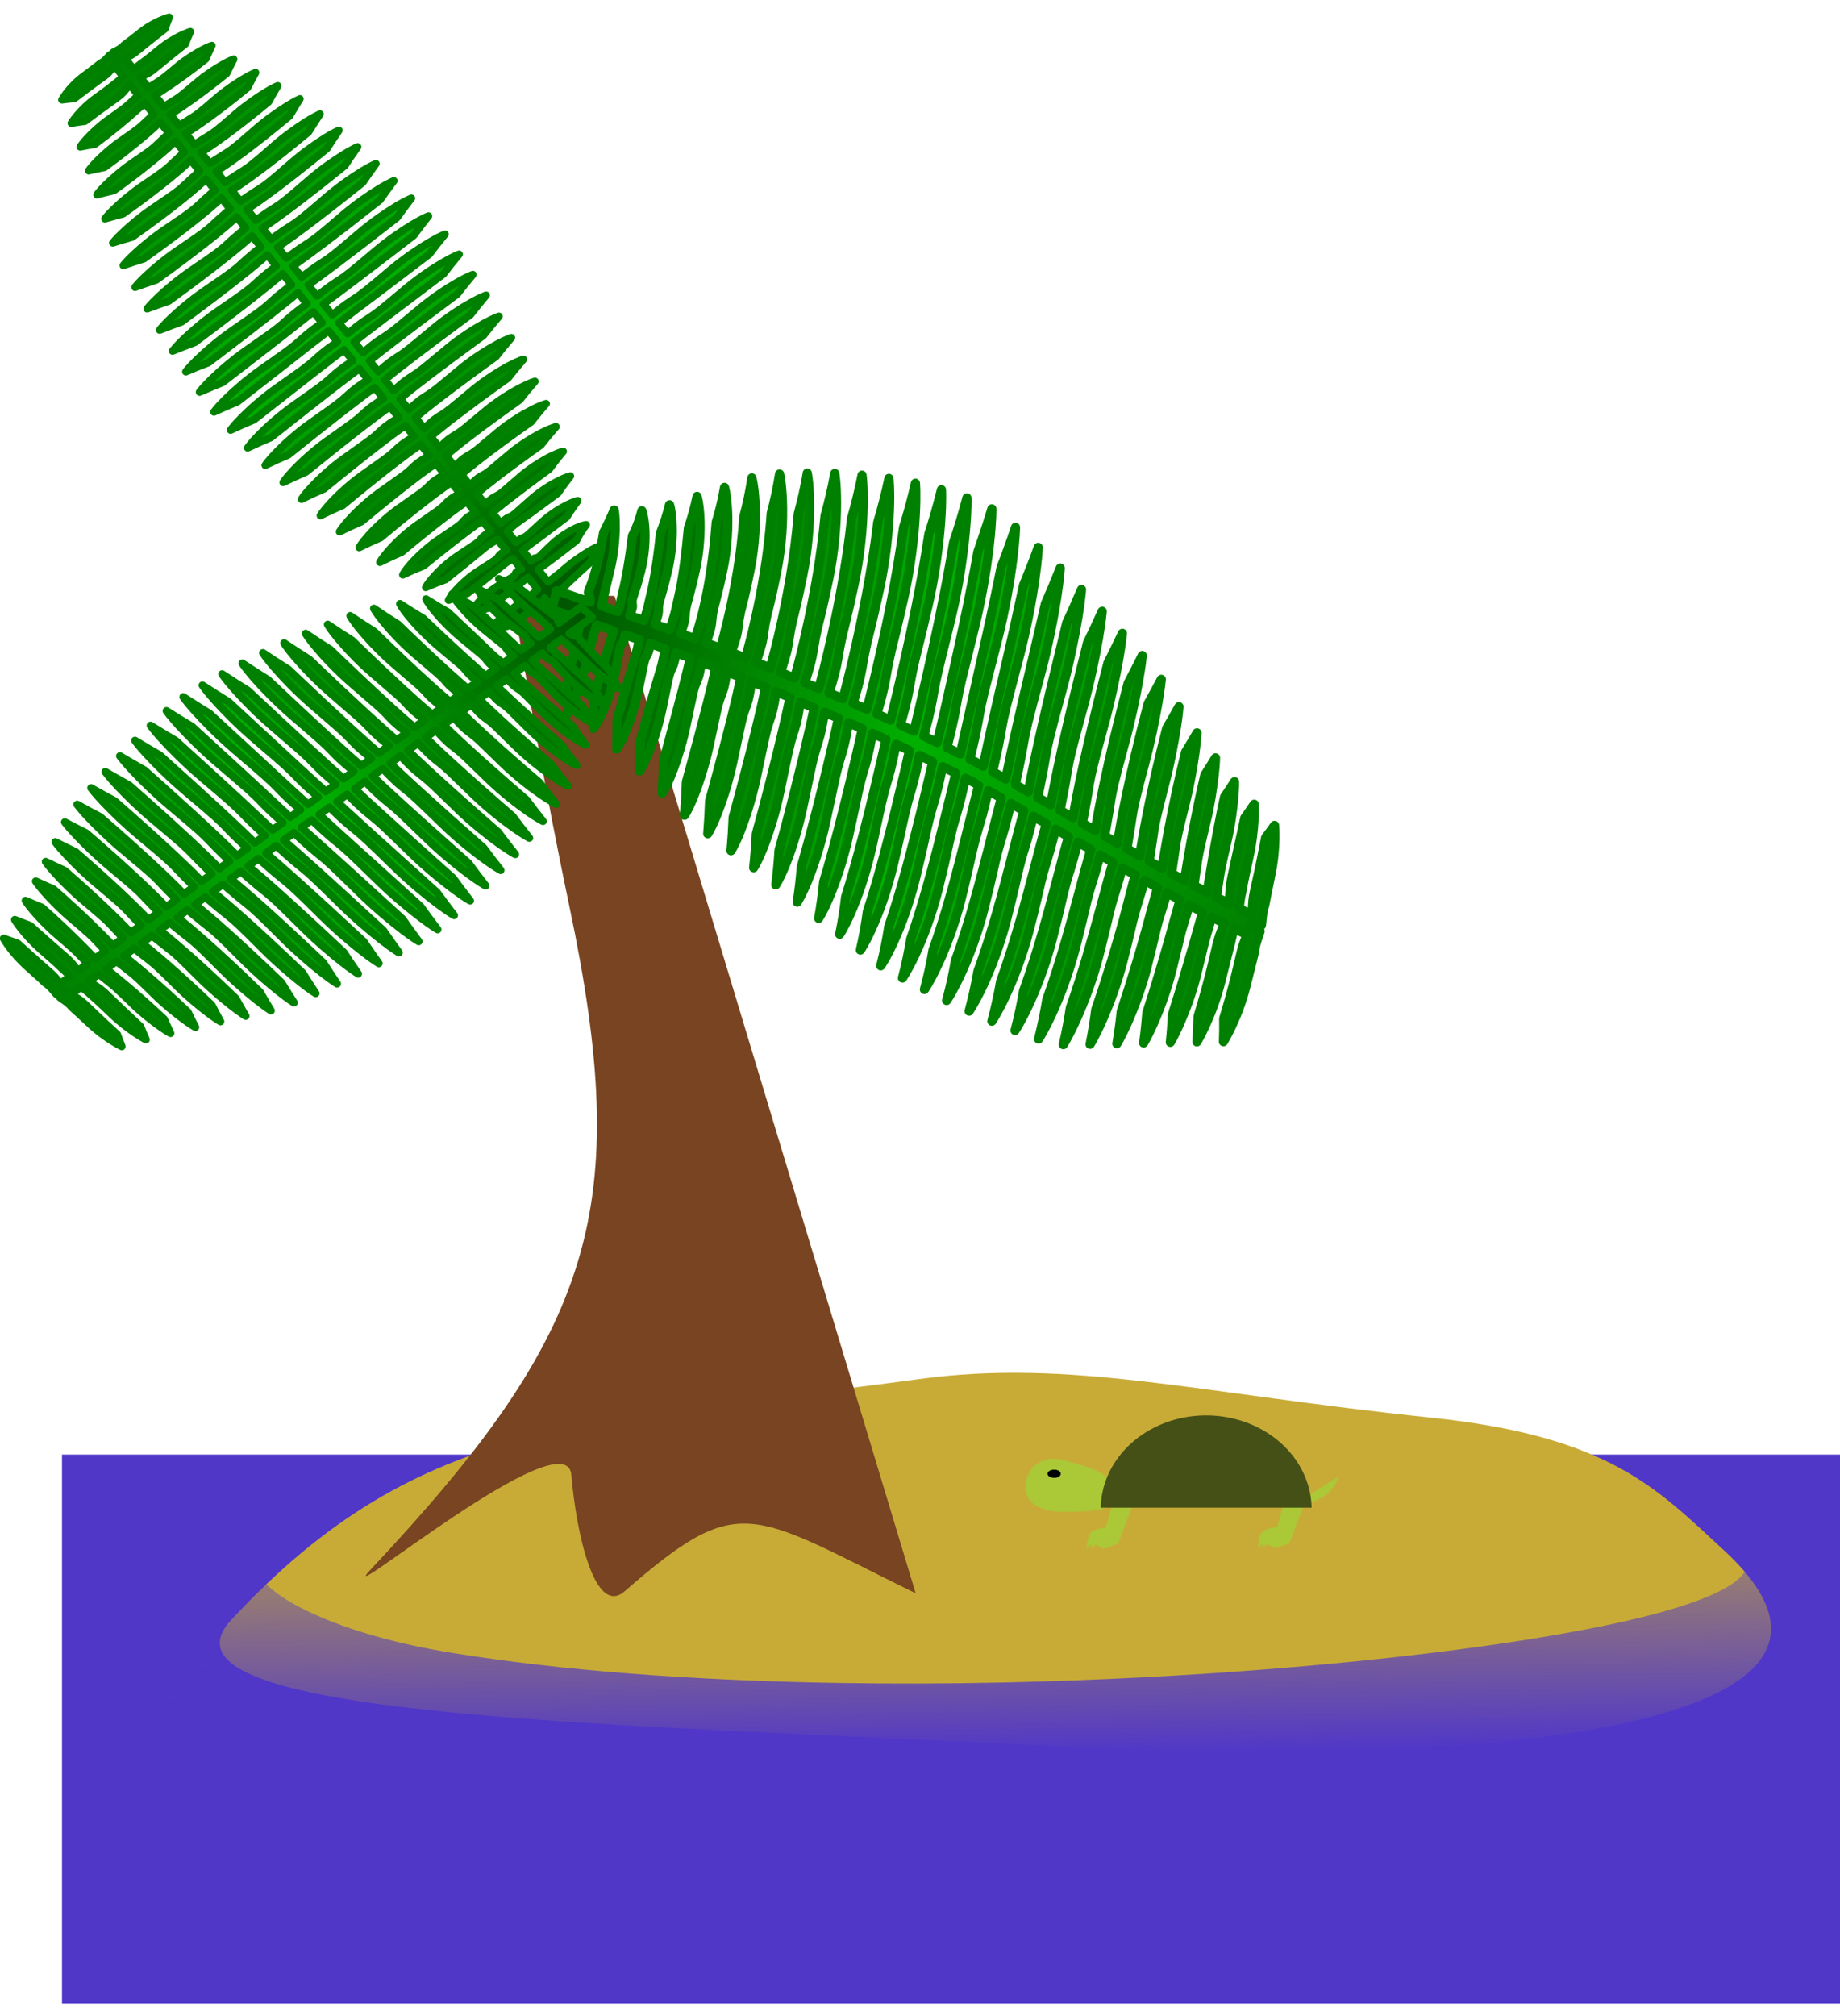
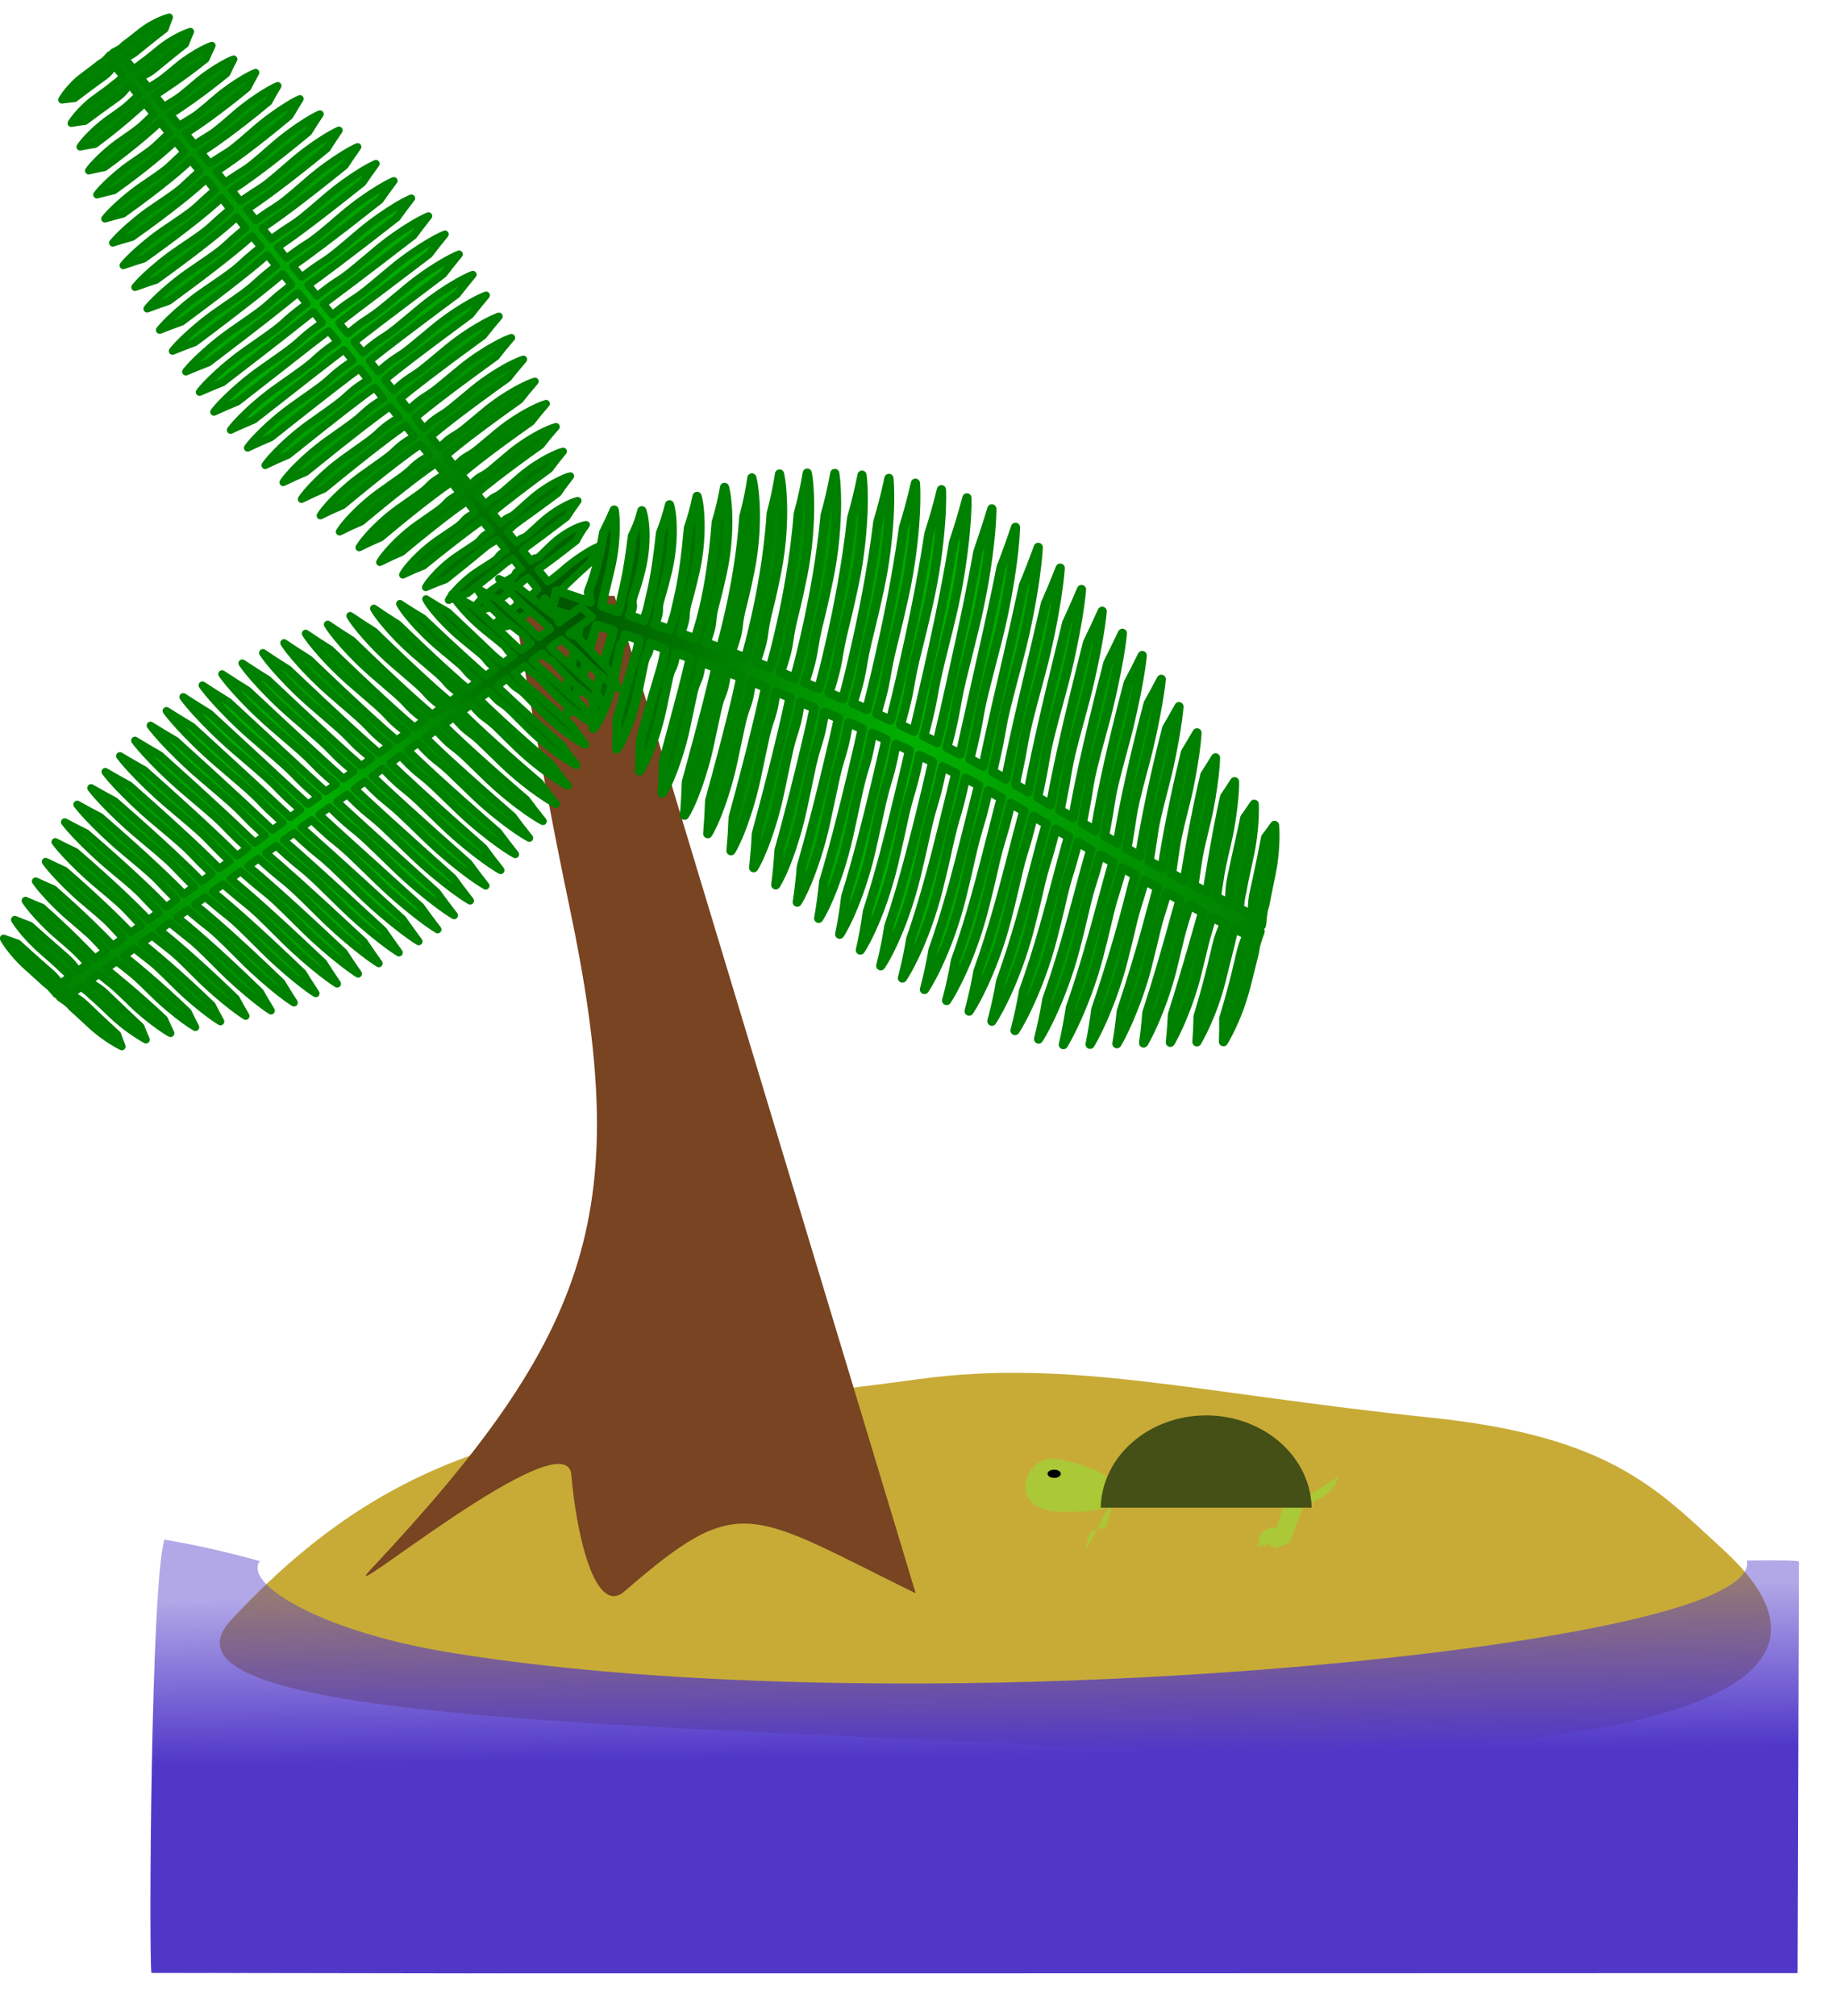
<svg xmlns="http://www.w3.org/2000/svg" xmlns:ns1="http://www.inkscape.org/namespaces/inkscape" xmlns:ns2="http://sodipodi.sourceforge.net/DTD/sodipodi-0.dtd" xmlns:xlink="http://www.w3.org/1999/xlink" width="694" height="760" viewBox="0 0 183.621 201.083" version="1.1" id="svg1" ns1:version="1.3.2 (091e20e, 2023-11-25)" ns2:docname="2024-palm-icon.svg">
  <ns2:namedview id="namedview1" pagecolor="#ffffff" bordercolor="#000000" borderopacity="0.25" ns1:showpageshadow="2" ns1:pageopacity="0.0" ns1:pagecheckerboard="0" ns1:deskcolor="#d1d1d1" ns1:document-units="mm" ns1:zoom="0.47745072" ns1:cx="393.75792" ns1:cy="381.19117" ns1:window-width="1312" ns1:window-height="775" ns1:window-x="0" ns1:window-y="38" ns1:window-maximized="0" ns1:current-layer="layer1" />
  <defs id="defs1">
    <ns1:path-effect effect="envelope" id="path-effect25" is_visible="true" lpeversion="1" yy="true" xx="true" bendpath1="m 14.408,239.95 c 0,0 17.299,9.938 33.238,10.424 48.428,1.477 155.061,-7.099 156.839,-5.436" bendpath2="m 204.484,244.938 v 48.212" bendpath3="M 11.637,293.15 H 204.484" bendpath4="m 11.637,244.938 v 48.212" bendpath1-nodetypes="csc" />
    <linearGradient id="linearGradient24" ns1:collect="always">
      <stop style="stop-color:#5037c8;stop-opacity:1;" offset="0.524" id="stop24" />
      <stop style="stop-color:#5037c8;stop-opacity:0.436;" offset="0.941" id="stop25" />
    </linearGradient>
    <ns1:path-effect effect="envelope" id="path-effect15" is_visible="true" lpeversion="1" yy="true" xx="true" bendpath1="m 103.873,127.694 49.984,-7.825 39.492,0.067" bendpath2="m 188.361,129.633 v 58.331" bendpath3="m 103.596,178.267 26.549,7.959 56,8.666" bendpath4="m 102.764,129.633 v 58.331" bendpath1-nodetypes="ccc" bendpath3-nodetypes="ccc" />
    <linearGradient id="linearGradient9" ns1:collect="always">
      <stop style="stop-color:#005300;stop-opacity:1;" offset="0" id="stop9" />
      <stop style="stop-color:#00af00;stop-opacity:0.996;" offset="0.5" id="stop11" />
      <stop style="stop-color:#008000;stop-opacity:0.997;" offset="1" id="stop10" />
    </linearGradient>
    <ns1:path-effect effect="envelope" id="path-effect9" is_visible="true" lpeversion="1" yy="true" xx="true" bendpath1="M 57.982,76.982 H 150.846" bendpath2="m 150.846,76.982 v 2.578" bendpath3="m 58.374,90.14 20.583,5.278 24.883,1.187 29.041,-1.688 12.343,-3.322 c 1.693,0.195 1.658,-0.905 5.23,0.699" bendpath4="m 57.982,76.982 v 4.733" bendpath2-nodetypes="cc" bendpath4-nodetypes="cc" bendpath3-nodetypes="cccccc" />
    <ns1:path-effect effect="skeletal" id="path-effect8" is_visible="true" lpeversion="1" pattern="m 160.756,119.269 c 0.011,-0.457 1.371,0 1.371,0 l 0.147,18.221 -0.833,1.42 c 0,0 -0.873,-1.01 -0.686,-4.457 0.422,-7.75 -0.155,-8.512 0,-15.184 z" copytype="repeated_stretched" prop_scale="0.91" scale_y_rel="false" spacing="1.7" normal_offset="0" tang_offset="0" prop_units="false" vertical_pattern="false" hide_knot="false" fuse_tolerance="0" />
    <ns1:path-effect effect="envelope" id="path-effect4" is_visible="true" lpeversion="1" yy="true" xx="true" bendpath1="M 22.559,73.888 H 58.667" bendpath2="m 58.667,73.888 v 8.943" bendpath3="m 22.657,81.026 c 20.671,23.12 30.557,5.546 34.442,-1.805" bendpath4="m 22.559,73.888 -1.274,4.882" bendpath3-nodetypes="cc" bendpath2-nodetypes="cc" bendpath4-nodetypes="cc" />
    <ns1:path-effect effect="skeletal" id="path-effect2" is_visible="true" lpeversion="1" pattern="m 78.21,88.63 c 0.588,8.947 -0.163,24.556 0.098,27.919 -0.289,1.28 -0.427,2.98 -1.514,2.899 -0.951,-0.071 -0.935,-2.703 -0.935,-2.703 l 0.738,-14.307 -0.151,-13.122 z" copytype="repeated_stretched" prop_scale="0.73" scale_y_rel="false" spacing="0.8" normal_offset="0" tang_offset="0" prop_units="false" vertical_pattern="false" hide_knot="false" fuse_tolerance="0" />
    <ns1:path-effect effect="skeletal" id="path-effect2-1" is_visible="true" lpeversion="1" pattern="m 78.21,88.63 c 0.588,8.947 -0.163,24.556 0.098,27.919 -0.289,1.28 -0.427,2.98 -1.514,2.899 -0.951,-0.071 -0.935,-2.703 -0.935,-2.703 l 0.738,-14.307 -0.151,-13.122 z" copytype="repeated_stretched" prop_scale="0.73" scale_y_rel="false" spacing="0.8" normal_offset="0" tang_offset="0" prop_units="false" vertical_pattern="false" hide_knot="false" fuse_tolerance="0" />
    <ns1:path-effect effect="envelope" id="path-effect4-3" is_visible="true" lpeversion="1" yy="true" xx="true" bendpath1="M 22.559,73.888 H 58.667" bendpath2="m 58.667,73.888 v 8.943" bendpath3="m 22.657,81.026 c 20.671,23.12 30.557,5.546 34.442,-1.805" bendpath4="m 22.559,73.888 -1.274,4.882" bendpath3-nodetypes="cc" bendpath2-nodetypes="cc" bendpath4-nodetypes="cc" />
    <ns1:path-effect effect="skeletal" id="path-effect8-8" is_visible="true" lpeversion="1" pattern="m 160.756,119.269 c 0.011,-0.457 1.371,0 1.371,0 l 0.147,18.221 -0.833,1.42 c 0,0 -0.873,-1.01 -0.686,-4.457 0.422,-7.75 -0.155,-8.512 0,-15.184 z" copytype="repeated_stretched" prop_scale="0.91" scale_y_rel="false" spacing="1.7" normal_offset="0" tang_offset="0" prop_units="false" vertical_pattern="false" hide_knot="false" fuse_tolerance="0" />
    <ns1:path-effect effect="envelope" id="path-effect9-3" is_visible="true" lpeversion="1" yy="true" xx="true" bendpath1="M 57.982,76.982 H 150.846" bendpath2="m 150.846,76.982 v 2.578" bendpath3="m 58.374,90.14 20.583,5.278 24.883,1.187 29.041,-1.688 12.343,-3.322 c 1.693,0.195 1.658,-0.905 5.23,0.699" bendpath4="m 57.982,76.982 v 4.733" bendpath2-nodetypes="cc" bendpath4-nodetypes="cc" bendpath3-nodetypes="cccccc" />
    <linearGradient ns1:collect="always" xlink:href="#linearGradient9" id="linearGradient10" x1="102.886" y1="140.336" x2="102.661" y2="42.25" gradientUnits="userSpaceOnUse" gradientTransform="matrix(0.699,-0.538,0.551,0.682,-88.454,93.595)" />
    <linearGradient ns1:collect="always" xlink:href="#linearGradient9" id="linearGradient14" gradientUnits="userSpaceOnUse" gradientTransform="matrix(-0.27,1.219,-0.861,-0.383,251.581,68.538)" x1="102.886" y1="140.336" x2="102.661" y2="42.25" />
    <linearGradient ns1:collect="always" xlink:href="#linearGradient9" id="linearGradient15" gradientUnits="userSpaceOnUse" gradientTransform="matrix(-0.77,-0.704,0.639,-0.462,51.739,270.462)" x1="102.886" y1="140.336" x2="102.661" y2="42.25" />
    <linearGradient ns1:collect="always" xlink:href="#linearGradient24" id="linearGradient25" x1="112.494" y1="291.764" x2="111.94" y2="245.215" gradientUnits="userSpaceOnUse" />
  </defs>
  <g ns1:label="Layer 1" ns1:groupmode="layer" id="layer1">
    <path style="fill:#000000;stroke:none;stroke-width:1;stroke-linejoin:round;stroke-miterlimit:1.8;paint-order:stroke fill markers" d="m 67.815,46.826 2.563,-2.355" id="path19" />
    <g id="g25" transform="matrix(0.852,0,0,0.852,5.244,-52.729)">
-       <rect style="fill:#5037c8;fill-opacity:1;stroke:none;stroke-width:1;stroke-linejoin:round;stroke-miterlimit:1.8;paint-order:stroke fill markers" id="rect25" width="208.364" height="64.282" x="1.108" y="232.192" />
      <g id="g15">
        <path id="path1" style="fill:#c8ab37;stroke-width:1.06;stroke-linejoin:round;stroke-miterlimit:1.8;paint-order:stroke fill markers" d="m 195.703,243.338 c 24.215,22.243 -35.842,25.454 -76.608,23.119 -47.895,-2.743 -109.329,-2.875 -98.181,-14.89 22.454,-24.202 42.068,-22.965 80.57,-28.213 17.758,-2.42 32.53,1.656 59.938,4.508 20.989,2.184 26.509,8.337 34.281,15.476 z" ns2:nodetypes="ssssss" />
        <path id="rect1" style="fill:#784421;stroke-linejoin:round;stroke-miterlimit:1.8;paint-order:stroke fill markers" d="m 53.834,131.384 11.997,0.277 35.266,116.771 C 81.578,238.867 80.574,236.4 67.008,248.196 c -3.498,3.041 -5.681,-6.861 -6.238,-13.614 -0.566,-6.875 -28.25,16.113 -23.545,11.108 26.292,-27.969 30.761,-42.337 23.297,-77.757 -3.766,-17.872 -6.689,-36.548 -6.689,-36.548 z" ns2:nodetypes="cccssssc" />
        <path id="path8" style="fill:url(#linearGradient10);stroke:#008000;stroke-width:0.88;stroke-linejoin:round;stroke-miterlimit:1.8;paint-order:stroke fill markers" d="m 45.951,89.323 c 0,0 -0.599,0.21 -1.84,0.942 -1.169,0.691 -2.859,1.815 -4.414,3.119 -1.765,1.48 -2.473,2.077 -3.033,2.519 -0.551,0.435 -0.9,0.676 -1.236,0.898 -0.329,0.217 -0.651,0.417 -1.06,0.708 -0.362,0.257 -0.849,0.634 -1.603,1.246 l -1.027,-1.27 c 2.114,-1.583 3.853,-2.859 10.548,-8.017 0.519,-0.712 1.098,-1.472 1.744,-2.288 0,0 -0.584,0.216 -1.768,0.918 -1.153,0.684 -2.856,1.822 -4.419,3.142 -1.735,1.466 -2.435,2.055 -2.989,2.494 -0.544,0.431 -0.892,0.672 -1.226,0.892 -0.332,0.218 -0.644,0.411 -1.056,0.701 -0.354,0.248 -0.907,0.677 -1.595,1.216 l -1.032,-1.277 c 1.783,-1.292 4.319,-3.155 10.399,-7.899 0.501,-0.705 1.06,-1.458 1.683,-2.267 0,0 -0.577,0.217 -1.741,0.915 -1.132,0.679 -2.808,1.809 -4.337,3.111 -1.676,1.427 -2.362,2.005 -2.935,2.459 -0.545,0.432 -0.878,0.662 -1.207,0.878 -0.329,0.216 -0.629,0.401 -1.044,0.688 -0.331,0.229 -0.892,0.653 -1.578,1.174 l -1.031,-1.275 c 1.699,-1.195 4.465,-3.217 10.2,-7.749 0.482,-0.697 1.02,-1.441 1.621,-2.242 0,0 -0.569,0.217 -1.712,0.909 -1.109,0.672 -2.755,1.793 -4.248,3.073 -1.619,1.389 -2.327,1.985 -2.868,2.415 -0.532,0.423 -0.859,0.648 -1.18,0.858 -0.322,0.211 -0.616,0.39 -1.024,0.669 -0.381,0.26 -0.888,0.636 -1.55,1.124 l -1.03,-1.275 c 1.635,-1.117 4.459,-3.164 9.959,-7.564 0.463,-0.688 0.979,-1.422 1.556,-2.214 0,0 -0.561,0.216 -1.68,0.901 -1.085,0.663 -2.699,1.772 -4.151,3.026 -1.562,1.349 -2.284,1.956 -2.793,2.362 -0.517,0.412 -0.833,0.63 -1.146,0.833 -0.312,0.204 -0.598,0.377 -0.997,0.645 -0.417,0.281 -0.872,0.611 -1.51,1.067 L 24.567,88.615 c 1.567,-1.041 4.411,-3.084 9.676,-7.346 0.443,-0.678 0.937,-1.402 1.489,-2.184 0,0 -0.552,0.214 -1.648,0.89 -1.059,0.653 -2.64,1.746 -4.049,2.972 -1.503,1.307 -2.23,1.919 -2.707,2.299 -0.499,0.398 -0.803,0.607 -1.104,0.802 -0.3,0.195 -0.575,0.36 -0.961,0.617 -0.297,0.198 -0.837,0.576 -1.459,1.006 l -1.031,-1.275 c 1.489,-0.963 4.332,-2.987 9.352,-7.097 0.422,-0.667 0.894,-1.38 1.421,-2.151 0,0 -0.543,0.213 -1.613,0.877 -1.032,0.641 -2.579,1.717 -3.942,2.909 -1.442,1.262 -2.17,1.873 -2.613,2.228 -0.469,0.374 -0.768,0.581 -1.054,0.765 -0.286,0.185 -0.547,0.341 -0.918,0.585 -0.281,0.185 -0.808,0.544 -1.396,0.94 l -1.031,-1.275 c 1.401,-0.886 4.231,-2.882 8.991,-6.819 0.401,-0.655 0.85,-1.356 1.353,-2.114 0,0 -0.533,0.21 -1.578,0.861 -1.004,0.626 -2.515,1.682 -3.83,2.838 -1.38,1.213 -2.103,1.82 -2.512,2.147 -0.446,0.357 -0.728,0.551 -0.997,0.724 -0.27,0.173 -0.515,0.319 -0.868,0.548 -0.261,0.17 -0.772,0.51 -1.322,0.871 l -1.032,-1.276 c 1.303,-0.81 4.112,-2.771 8.591,-6.509 0.357,-0.619 0.755,-1.278 1.198,-1.986 0,0 -0.541,0.225 -1.562,0.864 -0.999,0.625 -2.44,1.629 -3.676,2.715 -1.292,1.135 -1.994,1.722 -2.364,2.017 -0.426,0.34 -0.678,0.512 -0.928,0.671 -0.25,0.16 -0.477,0.293 -0.806,0.505 -0.023,0.015 -0.679,0.437 -1.214,0.78 l -1.032,-1.276 c 1.184,-0.728 3.93,-2.619 7.914,-5.93 0.318,-0.586 0.673,-1.208 1.069,-1.877 0,0 -0.515,0.202 -1.474,0.787 -0.916,0.558 -2.292,1.497 -3.433,2.494 -1.184,1.036 -1.856,1.591 -2.182,1.85 -0.39,0.31 -0.619,0.463 -0.847,0.606 -0.227,0.143 -0.432,0.263 -0.732,0.455 -0.073,0.046 -0.618,0.387 -1.076,0.673 l -1.034,-1.279 c 1.086,-0.669 3.767,-2.491 7.242,-5.361 0.281,-0.553 0.594,-1.139 0.945,-1.769 0,0 -0.488,0.18 -1.387,0.709 -0.855,0.504 -2.146,1.36 -3.195,2.271 -1.078,0.936 -1.723,1.463 -2.004,1.685 -0.349,0.275 -0.56,0.416 -0.765,0.545 -0.204,0.128 -0.388,0.235 -0.659,0.408 -0.084,0.053 -0.553,0.338 -0.936,0.573 L 13.799,75.295 c 1.024,-0.643 3.635,-2.396 6.585,-4.809 0.244,-0.52 0.519,-1.071 0.826,-1.664 0,0 -0.462,0.155 -1.301,0.63 -0.795,0.449 -2.002,1.223 -2.963,2.049 -0.972,0.834 -1.599,1.341 -1.833,1.524 -0.316,0.248 -0.502,0.372 -0.686,0.488 -0.182,0.114 -0.344,0.21 -0.586,0.366 -0.092,0.059 -0.409,0.261 -0.791,0.489 l -1.06,-1.311 c 0.68,-0.433 3.261,-2.096 5.957,-4.271 0.21,-0.489 0.447,-1.005 0.712,-1.561 0,0 -0.436,0.131 -1.216,0.55 -0.737,0.395 -1.861,1.086 -2.74,1.828 -0.862,0.728 -1.49,1.228 -1.671,1.369 -0.287,0.223 -0.447,0.331 -0.611,0.436 -0.231,0.147 -0.234,0.145 -0.515,0.331 -0.084,0.056 -0.338,0.219 -0.653,0.408 l -0.994,-1.23 c 1.622,-0.698 0.874,-0.386 5.275,-3.867 0.178,-0.458 0.379,-0.941 0.606,-1.46 0,0 -1.811,0.551 -3.661,2.079 -1.47,1.215 -1.896,1.503 -2.06,1.612 -0.228,0.152 -0.239,0.259 -0.952,0.656 L 8.465,68.697 C 9.841,68.119 9.196,68.317 13.156,65.27 c 0.148,-0.428 0.317,-0.878 0.507,-1.362 0,0 -1.693,0.431 -3.38,1.784 -1.227,0.984 -1.836,1.422 -1.857,1.437 -0.241,0.172 -0.105,0.283 -1.32,0.884 -0.146,0.072 0.416,0.607 0.622,0.8 L 7.375,69.084 C 7.265,68.9 7.065,68.579 6.892,68.395 6.815,68.314 6.752,68.272 6.721,68.308 c -0.882,1.013 -0.962,0.858 -1.189,1.046 -0.02,0.016 -0.598,0.492 -1.866,1.426 -1.741,1.284 -2.567,2.79 -2.567,2.79 0.526,-0.067 1.015,-0.123 1.476,-0.163 4.173,-3.208 3.548,-2.385 4.659,-3.842 l 1.016,1.257 c -0.703,0.759 -0.817,0.729 -1.039,0.925 -0.147,0.13 -0.534,0.467 -2.088,1.578 -1.956,1.398 -2.927,2.987 -2.927,2.987 0.57,-0.094 1.099,-0.172 1.597,-0.234 4.71,-3.522 3.932,-2.626 5.236,-4.292 l 1.011,1.251 C 9.702,73.383 9.406,73.65 9.315,73.731 9.064,73.953 9.066,73.957 8.865,74.141 8.722,74.273 8.577,74.399 8.288,74.619 8.106,74.758 7.46,75.237 6.534,75.885 5.589,76.545 4.638,77.45 4.072,78.057 3.472,78.7 3.24,79.082 3.24,79.082 3.856,78.96 4.426,78.856 4.962,78.771 7.912,76.609 10.398,74.32 10.786,73.959 l 1.051,1.3 c -0.393,0.396 -0.745,0.718 -0.84,0.805 -0.212,0.193 -0.345,0.325 -0.502,0.47 -0.158,0.148 -0.326,0.294 -0.647,0.537 -0.237,0.179 -0.889,0.656 -1.947,1.383 -1.047,0.72 -2.1,1.683 -2.734,2.333 -0.668,0.685 -0.931,1.087 -0.931,1.087 0.662,-0.153 1.276,-0.285 1.851,-0.395 3.352,-2.422 5.839,-4.647 6.502,-5.288 l 1.039,1.285 c -0.419,0.41 -0.873,0.837 -0.962,0.918 -0.236,0.217 -0.385,0.366 -0.56,0.53 -0.176,0.165 -0.367,0.332 -0.722,0.599 -0.287,0.215 -0.963,0.704 -2.147,1.508 C 8.086,81.815 6.932,82.839 6.23,83.533 5.492,84.261 5.2,84.683 5.2,84.683 5.91,84.497 6.567,84.337 7.184,84.199 11.103,81.396 13.643,79.154 14.39,78.417 l 1.036,1.281 c -0.477,0.456 -1.02,0.957 -1.095,1.026 -0.261,0.24 -0.428,0.407 -0.624,0.589 -0.196,0.182 -0.402,0.363 -0.802,0.661 -0.334,0.249 -1.044,0.757 -2.353,1.638 -1.26,0.849 -2.517,1.936 -3.287,2.674 -0.806,0.774 -1.128,1.215 -1.128,1.215 0.76,-0.219 1.462,-0.411 2.121,-0.576 4.468,-3.175 7.065,-5.434 7.93,-6.286 l 1.034,1.279 c -0.527,0.489 -1.212,1.109 -1.236,1.13 -0.288,0.263 -0.474,0.446 -0.691,0.646 -0.217,0.2 -0.447,0.399 -0.886,0.724 -0.381,0.282 -1.129,0.812 -2.562,1.772 -1.371,0.919 -2.708,2.051 -3.564,2.853 -0.875,0.819 -1.226,1.28 -1.226,1.28 0.81,-0.255 1.559,-0.478 2.259,-0.673 5.003,-3.54 7.661,-5.819 8.666,-6.791 l 1.034,1.28 c -0.64,0.58 -1.088,0.969 -1.353,1.209 -0.311,0.281 -0.513,0.48 -0.749,0.695 -0.235,0.215 -0.495,0.437 -0.955,0.777 -0.421,0.311 -1.195,0.856 -2.727,1.882 -1.459,0.977 -2.864,2.164 -3.722,2.97 -0.893,0.839 -1.227,1.296 -1.227,1.296 0.873,-0.3 1.676,-0.562 2.423,-0.79 5.257,-3.755 7.945,-6.032 9.071,-7.098 l 1.034,1.279 c -0.688,0.607 -1.156,1.007 -1.441,1.261 -0.33,0.295 -0.546,0.506 -0.797,0.734 -0.25,0.228 -0.526,0.464 -1.009,0.821 -0.457,0.338 -1.236,0.886 -2.83,1.959 -1.507,1.015 -2.941,2.231 -3.82,3.06 -0.912,0.86 -1.251,1.325 -1.251,1.325 0.891,-0.321 1.712,-0.602 2.476,-0.847 5.483,-3.958 8.193,-6.228 9.433,-7.373 l 1.034,1.279 c -0.734,0.628 -1.221,1.035 -1.523,1.303 -0.346,0.307 -0.575,0.528 -0.84,0.767 -0.264,0.239 -0.543,0.479 -1.057,0.86 -0.49,0.364 -1.271,0.911 -2.924,2.031 -1.55,1.051 -3.009,2.295 -3.907,3.147 -0.929,0.881 -1.272,1.355 -1.272,1.355 0.908,-0.342 1.745,-0.641 2.524,-0.903 5.687,-4.153 8.408,-6.409 9.758,-7.62 l 1.034,1.278 c -0.802,0.664 -1.173,0.963 -1.598,1.335 -0.361,0.316 -0.601,0.546 -0.876,0.795 -0.276,0.249 -0.566,0.498 -1.098,0.892 -0.523,0.388 -1.297,0.931 -3.006,2.098 -1.59,1.085 -3.071,2.358 -3.985,3.232 -0.944,0.902 -1.29,1.384 -1.29,1.384 0.924,-0.362 1.777,-0.681 2.57,-0.959 5.875,-4.343 8.588,-6.568 10.044,-7.835 l 1.034,1.278 c -0.824,0.661 -1.274,1.02 -1.665,1.358 -0.373,0.322 -0.621,0.559 -0.906,0.815 -0.285,0.256 -0.585,0.514 -1.131,0.92 -0.555,0.413 -1.315,0.945 -3.077,2.157 -1.625,1.117 -3.125,2.417 -4.054,3.312 -0.957,0.922 -1.306,1.412 -1.306,1.412 0.939,-0.383 1.805,-0.719 2.613,-1.014 6.059,-4.536 8.722,-6.7 10.287,-8.019 l 1.034,1.278 c -0.85,0.661 -1.381,1.079 -1.723,1.371 -0.383,0.327 -0.637,0.569 -0.929,0.83 -0.292,0.261 -0.599,0.525 -1.157,0.94 -0.587,0.437 -1.323,0.953 -3.136,2.21 -1.655,1.147 -3.172,2.473 -4.113,3.388 -0.968,0.941 -1.318,1.438 -1.318,1.438 0.952,-0.403 1.833,-0.757 2.652,-1.068 6.317,-4.789 8.779,-6.777 10.485,-8.169 l 1.035,1.28 c -0.872,0.655 -1.403,1.064 -1.772,1.374 -0.385,0.324 -0.651,0.575 -0.945,0.839 -0.297,0.266 -0.618,0.539 -1.175,0.955 -0.567,0.423 -1.318,0.95 -3.184,2.254 -1.681,1.174 -3.212,2.524 -4.163,3.459 -0.977,0.959 -1.328,1.463 -1.328,1.463 0.965,-0.423 1.857,-0.795 2.688,-1.121 6.887,-5.288 8.486,-6.583 10.639,-8.281 l 1.032,1.276 c -0.932,0.675 -1.436,1.062 -1.808,1.371 -0.386,0.32 -0.66,0.579 -0.953,0.84 -0.3,0.268 -0.621,0.542 -1.184,0.963 -0.572,0.428 -1.332,0.96 -3.219,2.289 -1.662,1.17 -3.178,2.511 -4.139,3.459 -1.019,1.007 -1.368,1.526 -1.368,1.526 0.994,-0.455 1.911,-0.854 2.763,-1.202 8.569,-6.658 7.064,-5.553 10.67,-8.302 l 1.032,1.276 c -0.954,0.67 -1.444,1.041 -1.804,1.338 -0.379,0.312 -0.652,0.57 -0.938,0.826 -0.295,0.264 -0.611,0.534 -1.167,0.951 -0.675,0.506 -1.264,0.911 -3.194,2.276 -1.694,1.198 -3.207,2.562 -4.137,3.502 -0.954,0.964 -1.278,1.457 -1.278,1.457 0.987,-0.459 1.899,-0.86 2.746,-1.21 5.766,-4.53 9.269,-7.252 10.537,-8.195 l 1.03,1.274 c -0.923,0.629 -1.437,1.011 -1.786,1.296 -0.37,0.302 -0.64,0.557 -0.917,0.806 -0.288,0.259 -0.594,0.523 -1.141,0.932 -0.696,0.522 -1.211,0.871 -3.149,2.248 -1.674,1.189 -3.16,2.545 -4.073,3.481 -0.935,0.959 -1.247,1.449 -1.247,1.449 0.978,-0.461 1.883,-0.864 2.724,-1.215 5.784,-4.595 9.017,-7.085 10.354,-8.051 l 1.029,1.273 c -0.91,0.601 -1.421,0.975 -1.755,1.246 -0.359,0.291 -0.621,0.54 -0.886,0.78 -0.278,0.251 -0.573,0.507 -1.106,0.907 -0.718,0.538 -1.146,0.822 -3.092,2.211 -1.623,1.157 -3.105,2.52 -3.999,3.452 -0.914,0.953 -1.216,1.44 -1.216,1.44 0.969,-0.462 1.866,-0.866 2.699,-1.217 5.657,-4.543 8.775,-6.926 10.12,-7.873 l 1.03,1.275 c -0.892,0.57 -1.394,0.931 -1.712,1.187 -0.344,0.277 -0.594,0.519 -0.846,0.749 -0.265,0.242 -0.546,0.487 -1.063,0.875 -0.525,0.394 -1.232,0.881 -3.023,2.163 -1.593,1.14 -3.045,2.491 -3.919,3.415 -0.892,0.945 -1.181,1.428 -1.181,1.428 0.958,-0.462 1.846,-0.865 2.67,-1.214 5.535,-4.492 8.549,-6.772 9.839,-7.657 l 1.03,1.274 c -0.869,0.537 -1.356,0.883 -1.655,1.123 -0.327,0.263 -0.563,0.494 -0.799,0.712 -0.25,0.231 -0.514,0.464 -1.012,0.836 -0.505,0.378 -1.19,0.847 -2.944,2.105 -1.56,1.119 -2.979,2.455 -3.83,3.37 -0.869,0.935 -1.146,1.414 -1.146,1.414 0.947,-0.461 1.824,-0.862 2.639,-1.208 5.38,-4.411 8.304,-6.599 9.512,-7.405 l 1.029,1.273 c -0.839,0.502 -1.307,0.829 -1.585,1.052 -0.307,0.246 -0.525,0.465 -0.743,0.67 -0.231,0.217 -0.477,0.437 -0.952,0.793 -0.482,0.361 -1.142,0.808 -2.854,2.037 -1.523,1.094 -2.908,2.412 -3.734,3.316 -0.845,0.924 -1.109,1.397 -1.109,1.397 0.934,-0.459 1.8,-0.856 2.604,-1.198 5.197,-4.302 8.037,-6.401 9.138,-7.119 l 1.028,1.272 c -0.803,0.465 -1.247,0.771 -1.502,0.976 -0.284,0.228 -0.481,0.433 -0.678,0.623 -0.21,0.203 -0.435,0.407 -0.884,0.742 -0.456,0.341 -1.087,0.762 -2.754,1.959 -1.483,1.064 -2.832,2.363 -3.632,3.254 -0.819,0.911 -1.07,1.379 -1.07,1.379 0.921,-0.455 1.774,-0.848 2.568,-1.185 4.988,-4.165 7.745,-6.175 8.72,-6.799 l 1.027,1.271 c -0.76,0.426 -1.175,0.709 -1.404,0.895 -0.257,0.209 -0.431,0.399 -0.605,0.572 -0.187,0.186 -0.389,0.374 -0.808,0.686 -0.427,0.319 -1.026,0.711 -2.645,1.87 -1.471,1.053 -2.749,2.304 -3.525,3.183 -0.792,0.897 -1.031,1.357 -1.031,1.357 0.906,-0.45 1.747,-0.836 2.529,-1.166 4.748,-3.995 7.424,-5.918 8.258,-6.447 l 1.026,1.27 c -0.708,0.386 -1.088,0.643 -1.289,0.809 -0.227,0.189 -0.373,0.36 -0.521,0.516 -0.159,0.167 -0.335,0.336 -0.722,0.623 -0.395,0.293 -0.957,0.651 -2.527,1.768 -1.397,0.994 -2.656,2.234 -3.383,3.072 -0.744,0.858 -0.945,1.281 -0.945,1.281 0.913,-0.461 1.759,-0.851 2.539,-1.178 4.376,-3.651 6.944,-5.494 7.62,-5.935 l 1.028,1.271 c -0.609,0.339 -0.936,0.563 -1.102,0.707 -0.191,0.165 -0.305,0.314 -0.426,0.448 -0.129,0.144 -0.276,0.29 -0.62,0.541 -0.352,0.257 -0.859,0.572 -2.326,1.587 -1.305,0.903 -2.483,2.053 -3.16,2.832 -0.693,0.798 -0.872,1.196 -0.872,1.196 0.876,-0.414 1.686,-0.762 2.433,-1.05 4.041,-3.295 6.494,-5.052 6.852,-5.298 l 1.022,1.265 c -0.51,0.291 -0.784,0.482 -0.917,0.603 -0.156,0.142 -0.239,0.267 -0.332,0.38 -0.1,0.122 -0.217,0.245 -0.517,0.46 -0.309,0.221 -0.76,0.493 -2.123,1.409 -1.239,0.833 -2.312,1.878 -2.935,2.597 -0.641,0.739 -0.8,1.112 -0.8,1.112 0.837,-0.367 1.611,-0.672 2.324,-0.922 5.973,-4.751 4.087,-3.474 6.065,-4.694 l 1.037,1.283 c -0.411,0.242 -0.635,0.399 -0.736,0.498 -0.121,0.119 -0.173,0.221 -0.24,0.314 -0.071,0.1 -0.159,0.2 -0.416,0.381 -0.266,0.187 -0.662,0.417 -1.92,1.235 -1.144,0.744 -2.137,1.705 -2.71,2.367 -0.589,0.681 -0.728,1.031 -0.728,1.031 0.798,-0.321 1.534,-0.583 2.212,-0.795 5.486,-4.251 3.717,-3.067 5.303,-4.083 l 1.003,1.24 c -0.343,0.163 -0.534,0.292 -0.595,0.362 -0.085,0.098 -0.101,0.189 -0.135,0.268 -0.037,0.085 -0.093,0.169 -0.312,0.315 -0.227,0.152 -0.59,0.323 -1.75,1.054 -1.063,0.67 -1.976,1.551 -2.503,2.205 -0.536,0.666 -0.648,1.028 -0.648,1.028 0.637,-0.26 1.217,-0.453 1.809,-0.589 0.102,-0.024 0.203,-0.047 0.303,-0.068 5.123,-3.878 3.442,-2.806 4.63,-3.587 l 1.115,1.379 c -0.215,0.224 -0.377,0.359 -0.394,0.372 -0.08,0.058 -0.076,0.056 -0.114,0.093 -0.03,0.03 -0.069,0.067 -0.241,0.201 -0.043,0.034 -0.627,0.493 -1.527,1.099 -0.959,0.645 -1.955,1.53 -2.532,2.091 -0.616,0.6 -0.831,0.921 -0.831,0.921 0.624,-0.139 1.6,-0.348 2.106,-0.457 5.668,-3.713 3.522,-1.833 4.347,-3.311 l 2.308,2.856 1.191,-0.916 -2.245,-2.778 c 1.219,-0.238 -0.707,0.999 4.064,-3.284 0.227,-0.454 0.663,-1.331 0.947,-1.891 0,0 -0.37,0.129 -1.112,0.573 -0.694,0.416 -1.808,1.155 -2.675,1.913 -0.814,0.712 -1.408,1.159 -1.452,1.192 -0.174,0.131 -0.219,0.16 -0.256,0.181 -0.046,0.028 -0.042,0.024 -0.119,0.086 -0.012,0.01 -0.103,0.079 -0.251,0.172 l -1.149,-1.421 c 0.694,-0.614 -0.243,0.292 4.478,-3.398 0.044,-0.09 0.091,-0.18 0.138,-0.272 0.274,-0.53 0.602,-1.035 1.01,-1.579 0,0 -0.387,0.022 -1.176,0.375 -0.776,0.347 -1.866,1.008 -2.782,1.86 -0.999,0.929 -1.255,1.234 -1.459,1.414 -0.196,0.174 -0.293,0.207 -0.387,0.222 -0.087,0.014 -0.181,0.009 -0.298,0.066 -0.065,0.032 -0.187,0.134 -0.343,0.297 l -0.984,-1.217 c 1.022,-0.94 -0.087,0.067 5.133,-3.918 0.37,-0.593 0.803,-1.23 1.309,-1.912 0,0 -0.38,0.051 -1.197,0.45 -0.793,0.388 -1.983,1.107 -2.992,2.018 -1.109,1.002 -1.431,1.324 -1.679,1.533 -0.24,0.202 -0.361,0.262 -0.477,0.306 -0.108,0.041 -0.223,0.067 -0.369,0.154 -0.1,0.059 -0.27,0.201 -0.498,0.416 l -1.036,-1.281 c 1.322,-1.263 0.07,-0.143 5.922,-4.494 0.416,-0.618 0.899,-1.28 1.461,-1.989 0,0 -0.409,0.064 -1.295,0.499 -0.862,0.424 -2.154,1.197 -3.273,2.178 -1.231,1.079 -1.607,1.444 -1.899,1.685 -0.284,0.234 -0.435,0.317 -0.579,0.384 -0.135,0.062 -0.279,0.112 -0.457,0.226 -0.129,0.083 -0.347,0.272 -0.646,0.562 l -1.007,-1.246 c 0.522,-0.438 2.685,-2.207 6.695,-5.115 0.462,-0.641 0.997,-1.328 1.614,-2.062 0,0 -0.438,0.077 -1.395,0.548 -0.934,0.46 -2.356,1.31 -3.561,2.337 -1.355,1.155 -1.787,1.561 -2.124,1.836 -0.33,0.268 -0.509,0.373 -0.684,0.462 -0.162,0.083 -0.337,0.157 -0.546,0.299 -0.158,0.108 -0.425,0.343 -0.794,0.712 l -1.017,-1.258 c 0.815,-0.705 3.194,-2.629 7.516,-5.688 0.508,-0.664 1.094,-1.375 1.767,-2.134 0,0 -0.469,0.091 -1.498,0.598 -1.005,0.494 -2.535,1.399 -3.852,2.492 -1.48,1.229 -1.968,1.678 -2.352,1.985 -0.376,0.3 -0.585,0.428 -0.789,0.54 -0.19,0.104 -0.395,0.202 -0.636,0.373 -0.188,0.134 -0.502,0.414 -0.941,0.863 l -1.016,-1.256 c 0.892,-0.793 3.387,-2.812 8.176,-6.172 0.511,-0.664 1.093,-1.372 1.752,-2.126 0,0 -0.514,0.118 -1.593,0.661 -1.057,0.532 -2.602,1.451 -3.995,2.601 -1.533,1.265 -2.064,1.741 -2.481,2.072 -0.41,0.325 -0.644,0.473 -0.873,0.607 -0.214,0.125 -0.443,0.245 -0.712,0.441 -0.213,0.155 -0.562,0.463 -1.051,0.956 l -1.018,-1.259 c 0.99,-0.878 3.593,-2.964 8.634,-6.53 0.521,-0.674 1.111,-1.392 1.78,-2.159 0,0 -0.524,0.129 -1.624,0.693 -1.075,0.552 -2.684,1.528 -4.091,2.686 -1.582,1.302 -2.149,1.802 -2.595,2.155 -0.439,0.347 -0.695,0.513 -0.946,0.665 -0.235,0.143 -0.486,0.283 -0.779,0.498 -0.238,0.174 -0.617,0.505 -1.153,1.031 l -1.02,-1.262 c 1.092,-0.958 3.802,-3.108 9.049,-6.853 0.529,-0.683 1.127,-1.412 1.802,-2.191 0,0 -0.533,0.14 -1.651,0.726 -1.094,0.573 -2.732,1.578 -4.177,2.768 -1.625,1.337 -2.224,1.859 -2.696,2.232 -0.465,0.367 -0.741,0.549 -1.012,0.718 -0.255,0.159 -0.524,0.315 -0.841,0.549 -0.26,0.191 -0.667,0.541 -1.246,1.095 l -1.021,-1.263 c 1.19,-1.026 4.007,-3.241 9.42,-7.142 0.536,-0.692 1.139,-1.431 1.82,-2.221 0,0 -0.541,0.151 -1.676,0.757 -1.111,0.593 -2.774,1.628 -4.253,2.846 -1.663,1.37 -2.29,1.911 -2.785,2.302 -0.488,0.385 -0.782,0.581 -1.07,0.765 -0.272,0.173 -0.558,0.343 -0.896,0.592 -0.281,0.207 -0.712,0.571 -1.331,1.147 l -1.022,-1.264 c 1.278,-1.08 4.206,-3.361 9.746,-7.396 0.541,-0.701 1.149,-1.448 1.833,-2.249 0,0 -0.549,0.161 -1.699,0.787 -1.125,0.613 -2.81,1.675 -4.318,2.92 -1.695,1.4 -2.347,1.957 -2.862,2.363 -0.507,0.4 -0.817,0.61 -1.12,0.805 -0.288,0.185 -0.587,0.366 -0.944,0.628 -0.301,0.22 -0.751,0.595 -1.406,1.188 l -1.023,-1.266 c 1.349,-1.116 4.398,-3.47 10.026,-7.613 0.544,-0.708 1.155,-1.465 1.842,-2.276 0,0 -0.556,0.172 -1.719,0.817 -1.138,0.631 -2.842,1.719 -4.374,2.988 -1.838,1.522 -2.222,1.862 -2.925,2.417 -0.523,0.413 -0.847,0.633 -1.162,0.838 -0.301,0.196 -0.611,0.386 -0.984,0.659 -0.318,0.232 -0.785,0.613 -1.472,1.219 l -1.021,-1.263 c 1.35,-1.095 4.489,-3.504 10.255,-7.797 0.546,-0.715 1.159,-1.48 1.847,-2.3 0,0 -0.562,0.182 -1.736,0.845 -1.146,0.647 -2.844,1.741 -4.42,3.051 -1.825,1.517 -2.294,1.924 -2.976,2.463 -0.536,0.423 -0.87,0.652 -1.195,0.864 -0.313,0.205 -0.63,0.401 -1.017,0.681 -0.334,0.242 -0.813,0.626 -1.528,1.238 l -1.023,-1.266 c 1.329,-1.049 4.737,-3.645 10.44,-7.938 0.547,-0.721 1.159,-1.493 1.847,-2.322 0,0 -0.567,0.192 -1.75,0.872 -1.154,0.663 -2.867,1.78 -4.456,3.107 -1.812,1.512 -2.353,1.976 -3.014,2.499 -0.545,0.431 -0.888,0.667 -1.22,0.885 -0.322,0.212 -0.643,0.41 -1.043,0.697 -0.349,0.25 -0.82,0.621 -1.572,1.249 l -1.026,-1.27 c 3.233,-2.506 2.17,-1.639 10.578,-8.04 0.546,-0.727 1.157,-1.504 1.843,-2.34 z" />
        <path id="path8-72" style="fill:url(#linearGradient14);stroke:#008000;stroke-width:1.074;stroke-linejoin:round;stroke-miterlimit:1.8;paint-order:stroke fill markers" d="m 142.173,181.611 c 0,0 0.561,-0.756 1.479,-2.747 0.901,-1.959 1.908,-4.653 2.652,-7.727 0.822,-3.39 1.082,-4.753 1.326,-5.798 0.242,-1.037 0.404,-1.624 0.575,-2.208 0.163,-0.558 0.33,-1.097 0.52,-1.822 0.169,-0.644 0.379,-1.552 0.691,-3.009 0.515,0.257 1.03,0.516 1.543,0.776 -0.311,1.29 -1.061,4.379 -1.594,6.522 -0.416,1.675 -1.898,7.788 -3.686,12.869 -0.22,1.377 -0.53,2.923 -0.969,4.582 0,0 0.564,-0.772 1.481,-2.72 0.936,-1.989 1.992,-4.748 2.769,-7.899 0.836,-3.391 1.097,-4.746 1.341,-5.787 0.243,-1.035 0.405,-1.619 0.575,-2.203 0.164,-0.561 0.329,-1.09 0.522,-1.816 0.168,-0.632 0.404,-1.658 0.699,-2.967 0.343,0.176 0.685,0.353 1.028,0.53 0.002,9.4e-4 0.509,0.284 0.51,0.285 -0.188,0.742 -0.363,1.436 -0.595,2.363 -0.247,0.993 -1.037,4.191 -1.576,6.281 -0.588,2.276 -1.702,6.533 -3.173,10.654 -0.23,1.385 -0.552,2.942 -1.005,4.62 0,0 0.574,-0.789 1.509,-2.762 0.954,-2.014 2.028,-4.792 2.816,-7.939 0.505,-2.017 1.131,-4.81 1.202,-5.121 0.053,-0.229 0.101,-0.435 0.149,-0.636 0.248,-1.042 0.403,-1.594 0.573,-2.168 0.163,-0.551 0.325,-1.062 0.522,-1.78 0.16,-0.587 0.405,-1.603 0.708,-2.878 0.509,0.287 1.017,0.574 1.524,0.861 -0.469,1.78 -0.682,2.639 -1.422,5.543 -0.494,1.938 -1.569,6.2 -2.787,10.053 0,0 0,0 0,0 -0.337,1.07 -0.725,2.239 -1.166,3.464 -0.236,1.391 -0.566,2.957 -1.027,4.653 0,0 0.445,-0.622 1.202,-2.131 0,0 0,0 0,0 0.104,-0.206 0.213,-0.43 0.327,-0.669 0.965,-2.028 2.052,-4.811 2.845,-7.928 0.832,-3.271 1.107,-4.65 1.354,-5.678 0.247,-1.028 0.399,-1.567 0.568,-2.132 0.161,-0.537 0.322,-1.045 0.517,-1.745 0.186,-0.667 0.413,-1.584 0.712,-2.791 0.506,0.288 1.01,0.577 1.514,0.866 -0.542,1.983 -0.754,2.856 -1.665,6.363 -0.595,2.289 -1.942,7.551 -3.711,12.43 -0.239,1.391 -0.57,2.958 -1.032,4.661 0,0 0.586,-0.817 1.539,-2.818 0.971,-2.039 2.064,-4.827 2.858,-7.918 0.825,-3.212 1.113,-4.627 1.35,-5.604 0.244,-1.009 0.393,-1.532 0.559,-2.084 0.157,-0.52 0.318,-1.02 0.51,-1.699 0.204,-0.719 0.417,-1.551 0.71,-2.689 0.047,0.027 1.46,0.841 1.507,0.868 -0.494,1.749 -0.786,2.904 -1.656,6.215 -0.604,2.296 -1.932,7.42 -3.685,12.251 -0.237,1.386 -0.566,2.949 -1.022,4.653 0,0 0.587,-0.828 1.54,-2.837 0.97,-2.045 2.064,-4.834 2.854,-7.891 0.814,-3.147 1.112,-4.586 1.337,-5.51 0.24,-0.985 0.384,-1.489 0.546,-2.023 0.157,-0.517 0.305,-0.971 0.498,-1.641 0.155,-0.537 0.401,-1.456 0.701,-2.573 0.144,0.084 1.357,0.785 1.502,0.869 -0.461,1.586 -0.792,2.866 -1.636,6.041 -0.609,2.289 -1.914,7.263 -3.632,12.023 -0.232,1.377 -0.552,2.933 -0.996,4.634 0,0 0.585,-0.838 1.532,-2.85 0.963,-2.045 2.051,-4.831 2.832,-7.844 0.797,-3.075 1.103,-4.527 1.315,-5.396 0.228,-0.932 0.373,-1.44 0.528,-1.949 0.151,-0.495 0.294,-0.929 0.482,-1.573 0.152,-0.52 0.392,-1.386 0.685,-2.444 -0.145,-0.084 1.643,0.95 1.498,0.866 -0.432,1.452 -0.783,2.787 -1.605,5.849 -0.61,2.273 -1.885,7.077 -3.551,11.739 -0.222,1.365 -0.53,2.909 -0.957,4.601 0,0 0.58,-0.846 1.515,-2.855 0.949,-2.039 2.025,-4.815 2.791,-7.774 0.775,-2.994 1.086,-4.45 1.285,-5.26 0.22,-0.897 0.357,-1.379 0.506,-1.863 0.144,-0.47 0.28,-0.879 0.462,-1.493 0.15,-0.509 0.376,-1.299 0.662,-2.303 -0.05,-0.029 1.547,0.89 1.498,0.861 -0.403,1.335 -0.763,2.683 -1.563,5.639 -0.61,2.251 -1.844,6.857 -3.438,11.382 -0.192,1.293 -0.457,2.74 -0.822,4.323 0,0 0.583,-0.898 1.493,-2.9 0.935,-2.055 1.962,-4.751 2.684,-7.562 0.73,-2.838 1.039,-4.262 1.222,-5.003 0.213,-0.866 0.336,-1.293 0.477,-1.747 0.135,-0.438 0.262,-0.82 0.433,-1.394 0.012,-0.04 0.352,-1.183 0.621,-2.104 0.499,0.285 0.999,0.57 1.498,0.853 -0.612,2.005 -1.554,6.744 -4.63,15.759 -0.151,1.215 -0.364,2.572 -0.661,4.057 0,0 0.541,-0.848 1.382,-2.727 0.844,-1.887 1.818,-4.465 2.484,-7.081 0.667,-2.623 0.971,-3.992 1.133,-4.649 0.197,-0.797 0.311,-1.188 0.439,-1.601 0.124,-0.4 0.24,-0.747 0.398,-1.274 0.205,-0.68 0.357,-1.178 0.562,-1.858 0.501,0.282 1.003,0.564 1.505,0.843 -0.563,1.859 -1.634,6.569 -4.255,14.49 -0.112,1.136 -0.277,2.402 -0.511,3.787 0,0 0.502,-0.796 1.276,-2.548 0.772,-1.747 1.683,-4.174 2.292,-6.589 0.606,-2.402 0.904,-3.725 1.045,-4.294 0.177,-0.715 0.283,-1.083 0.4,-1.458 0.113,-0.362 0.217,-0.676 0.361,-1.157 0.044,-0.149 0.298,-0.958 0.498,-1.616 0.505,0.279 1.011,0.557 1.517,0.832 -0.529,1.791 -1.711,6.478 -3.885,13.232 -0.076,1.056 -0.195,2.23 -0.371,3.515 0,0 0.466,-0.739 1.178,-2.361 0.705,-1.605 1.557,-3.875 2.112,-6.091 0.545,-2.174 0.843,-3.467 0.961,-3.945 0.162,-0.654 0.255,-0.981 0.36,-1.322 0.096,-0.313 0.197,-0.622 0.321,-1.046 0.046,-0.156 0.221,-0.744 0.422,-1.388 0.518,0.279 1.036,0.556 1.555,0.83 -0.351,1.213 -1.593,5.815 -3.538,12 -0.043,0.977 -0.12,2.059 -0.244,3.244 0,0 0.433,-0.682 1.089,-2.173 0.644,-1.463 1.442,-3.573 1.947,-5.593 0.483,-1.931 0.79,-3.235 0.882,-3.606 0.147,-0.598 0.228,-0.882 0.321,-1.193 0.112,-0.374 0.146,-0.472 0.278,-0.944 0.043,-0.152 0.18,-0.623 0.348,-1.166 0.489,0.255 0.978,0.508 1.468,0.759 -0.521,1.269 -0.644,1.556 -0.932,2.753 -0.068,0.285 -0.889,4.043 -2.153,8.129 -0.012,0.9 -0.054,1.892 -0.132,2.979 0,0 1.761,-2.92 2.809,-7.085 0.828,-3.29 1.003,-4.049 1.092,-4.361 0.123,-0.433 0.085,-0.601 0.489,-1.82 0.496,0.249 0.993,0.496 1.491,0.74 -0.45,1.084 -0.547,1.352 -0.801,2.441 -0.105,0.45 -0.761,3.508 -1.94,7.346 0.014,0.824 0.005,1.729 -0.033,2.719 0,0 1.643,-2.633 2.611,-6.415 0.7,-2.736 0.982,-3.918 0.993,-3.96 0.146,-0.558 -0.066,-0.428 0.684,-2.511 0.086,-0.239 -0.672,-0.421 -0.948,-0.486 0.052,-0.234 0.103,-0.467 0.153,-0.7 0.191,0.142 0.528,0.383 0.772,0.465 0.108,0.036 0.183,0.031 0.19,-0.048 0.211,-2.302 0.315,-1.926 0.418,-2.502 0.007,-0.039 0.228,-1.216 0.703,-3.516 0.649,-3.143 0.412,-5.649 0.412,-5.649 -0.368,0.518 -0.714,0.994 -1.05,1.432 -0.733,3.843 -1.087,5.264 -1.304,6.291 -0.207,0.977 -0.208,1.237 -0.282,2.75 -0.506,-0.241 -1.011,-0.485 -1.515,-0.732 0.179,-1.662 0.28,-1.713 0.353,-2.169 0.056,-0.352 0.177,-1.053 0.798,-3.868 0.759,-3.436 0.619,-6.185 0.619,-6.185 -0.389,0.58 -0.755,1.11 -1.109,1.598 -0.562,2.707 -0.944,4.229 -1.506,6.936 -0.225,1.082 -0.214,1.38 -0.313,3.115 -0.5,-0.25 -0.998,-0.502 -1.496,-0.756 0.098,-0.768 0.195,-1.383 0.226,-1.569 0.08,-0.483 0.086,-0.552 0.144,-0.938 0.045,-0.3 0.093,-0.588 0.206,-1.128 0.065,-0.312 0.332,-1.548 0.702,-3.131 0.38,-1.63 0.63,-3.577 0.742,-4.794 0.12,-1.3 0.099,-1.971 0.099,-1.971 -0.415,0.651 -0.803,1.243 -1.177,1.789 -1.02,4.583 -1.99,10.854 -2.04,11.176 -0.516,-0.268 -1.031,-0.538 -1.544,-0.81 0.115,-0.877 0.229,-1.608 0.26,-1.806 0.069,-0.44 0.107,-0.728 0.155,-1.054 0.049,-0.332 0.105,-0.666 0.231,-1.257 0.088,-0.412 0.363,-1.638 0.801,-3.43 0.435,-1.779 0.754,-3.907 0.91,-5.239 0.167,-1.424 0.171,-2.158 0.171,-2.158 -0.444,0.731 -0.858,1.396 -1.254,2.006 -1.287,5.448 -2.221,11.263 -2.379,12.35 -0.507,-0.272 -1.013,-0.545 -1.519,-0.821 0.127,-0.891 0.277,-1.89 0.302,-2.051 0.076,-0.489 0.118,-0.813 0.172,-1.177 0.055,-0.368 0.119,-0.747 0.262,-1.396 0.108,-0.491 0.403,-1.763 0.91,-3.754 0.494,-1.941 0.887,-4.267 1.091,-5.724 0.218,-1.56 0.247,-2.362 0.247,-2.362 -0.476,0.823 -0.92,1.57 -1.342,2.252 -1.61,6.492 -2.569,12.317 -2.749,13.607 -0.503,-0.277 -1.006,-0.555 -1.508,-0.835 0.148,-0.981 0.338,-2.184 0.356,-2.299 0.086,-0.539 0.133,-0.9 0.195,-1.305 0.062,-0.405 0.133,-0.817 0.297,-1.544 0.128,-0.566 0.449,-1.907 1.026,-4.103 0.558,-2.119 1.03,-4.656 1.284,-6.255 0.272,-1.71 0.327,-2.587 0.327,-2.587 -0.512,0.928 -0.988,1.767 -1.438,2.532 -1.942,7.542 -2.937,13.412 -3.155,14.942 -0.501,-0.281 -1.002,-0.564 -1.503,-0.847 0.08,-0.496 0.339,-2.053 0.42,-2.549 0.097,-0.591 0.152,-0.99 0.223,-1.437 0.071,-0.446 0.153,-0.903 0.338,-1.698 0.149,-0.641 0.499,-2.062 1.152,-4.475 0.629,-2.322 1.172,-5.032 1.485,-6.834 0.326,-1.874 0.407,-2.834 0.407,-2.834 -0.549,1.046 -1.06,1.991 -1.541,2.848 -2.286,8.658 -3.317,14.529 -3.589,16.35 -0.501,-0.285 -1.001,-0.571 -1.502,-0.857 0.174,-1.02 0.304,-1.729 0.479,-2.748 0.108,-0.635 0.169,-1.068 0.249,-1.552 0.08,-0.481 0.176,-0.997 0.374,-1.831 0.169,-0.713 0.54,-2.187 1.258,-4.797 0.69,-2.507 1.288,-5.397 1.619,-7.262 0.349,-1.968 0.423,-2.938 0.423,-2.938 -0.592,1.198 -1.14,2.273 -1.651,3.234 -2.482,9.444 -3.52,15.128 -3.855,17.26 -0.058,-0.033 -1.445,-0.831 -1.502,-0.864 0.252,-1.388 0.427,-2.313 0.528,-2.892 0.117,-0.67 0.185,-1.133 0.273,-1.649 0.087,-0.513 0.192,-1.063 0.403,-1.945 0.189,-0.788 0.568,-2.27 1.334,-5.037 0.732,-2.646 1.355,-5.641 1.705,-7.62 0.366,-2.069 0.443,-3.086 0.443,-3.086 -0.605,1.282 -1.169,2.431 -1.693,3.455 -2.668,10.312 -3.681,15.625 -4.1,18.135 -0.261,-0.151 -1.244,-0.718 -1.506,-0.869 0.273,-1.418 0.476,-2.443 0.58,-3.019 0.127,-0.701 0.201,-1.191 0.295,-1.736 0.094,-0.543 0.202,-1.104 0.431,-2.051 0.211,-0.872 0.591,-2.337 1.402,-5.276 0.77,-2.79 1.41,-5.886 1.773,-7.984 0.376,-2.172 0.45,-3.237 0.45,-3.237 -0.613,1.369 -1.189,2.597 -1.722,3.686 -1.498,5.947 -2.3,9.3 -3.029,12.605 -0.651,2.95 -1.052,5.035 -1.289,6.372 0.097,0.056 -1.608,-0.926 -1.511,-0.87 0.316,-1.543 0.474,-2.291 0.63,-3.132 0.136,-0.729 0.216,-1.243 0.317,-1.814 0.101,-0.569 0.215,-1.157 0.456,-2.146 0.237,-0.974 0.605,-2.378 1.462,-5.509 0.804,-2.937 1.45,-6.133 1.819,-8.354 0.378,-2.277 0.444,-3.389 0.444,-3.389 -0.616,1.46 -1.198,2.768 -1.739,3.925 -1.658,6.848 -2.258,9.276 -3.135,13.203 -0.679,3.041 -1.1,5.151 -1.369,6.575 0.04,0.023 -1.558,-0.892 -1.518,-0.869 0.339,-1.568 0.531,-2.45 0.681,-3.23 0.144,-0.752 0.229,-1.286 0.336,-1.878 0.106,-0.592 0.226,-1.203 0.477,-2.232 0.27,-1.108 0.607,-2.376 1.512,-5.733 0.831,-3.083 1.473,-6.377 1.838,-8.721 0.371,-2.381 0.424,-3.541 0.424,-3.541 -0.612,1.553 -1.196,2.943 -1.739,4.168 -1.479,6.437 -2.496,10.626 -3.206,13.781 -0.703,3.124 -1.138,5.227 -1.442,6.747 -0.508,-0.289 -1.017,-0.578 -1.527,-0.866 0.364,-1.597 0.594,-2.629 0.729,-3.311 0.153,-0.774 0.24,-1.319 0.352,-1.932 0.111,-0.611 0.235,-1.238 0.494,-2.305 0.318,-1.309 0.587,-2.293 1.549,-5.944 0.85,-3.226 1.478,-6.616 1.829,-9.081 0.354,-2.483 0.388,-3.688 0.388,-3.688 -0.6,1.647 -1.18,3.12 -1.721,4.414 -1.488,6.92 -2.528,11.181 -3.247,14.363 -0.72,3.187 -1.145,5.18 -1.498,6.85 -0.317,-0.178 -0.635,-0.356 -0.953,-0.534 -0.195,-0.101 -0.391,-0.202 -0.587,-0.303 0.329,-1.381 0.55,-2.334 0.699,-3.042 0.027,-0.126 0.052,-0.245 0.074,-0.358 0.157,-0.776 0.251,-1.35 0.365,-1.973 0.114,-0.627 0.245,-1.287 0.506,-2.365 0.265,-1.097 0.633,-2.469 1.572,-6.138 0.861,-3.363 1.463,-6.846 1.791,-9.429 0.327,-2.581 0.335,-3.83 0.335,-3.83 -0.58,1.74 -1.149,3.296 -1.683,4.658 -0.962,4.858 -2.264,10.552 -2.688,12.427 -1.058,4.732 -1.534,6.89 -2.107,9.469 -0.515,-0.262 -1.031,-0.522 -1.548,-0.781 0.432,-1.713 0.659,-2.694 0.812,-3.441 0.16,-0.78 0.259,-1.38 0.373,-2.006 0.117,-0.645 0.248,-1.308 0.512,-2.422 0.268,-1.13 0.647,-2.538 1.581,-6.378 0.268,-1.102 0.512,-2.231 0.729,-3.352 0.456,-2.318 0.775,-4.5 0.972,-6.275 0.305,-2.758 0.275,-4.061 0.275,-4.061 -0.367,1.229 -0.733,2.366 -1.087,3.406 -0.187,0.57 -0.372,1.116 -0.555,1.637 -0.787,4.446 -1.724,8.78 -2.113,10.58 -0.432,1.998 -0.915,4.17 -1.095,4.976 -0.483,2.169 -0.777,3.465 -1.553,6.765 -0.519,-0.257 -1.039,-0.512 -1.561,-0.765 0.457,-1.73 0.681,-2.676 0.833,-3.403 0.16,-0.765 0.259,-1.367 0.37,-1.98 0.116,-0.64 0.243,-1.29 0.506,-2.4 0.541,-2.29 1.018,-4.082 1.559,-6.372 0.845,-3.561 1.357,-7.141 1.597,-9.835 0.238,-2.665 0.179,-3.898 0.179,-3.898 -0.52,1.959 -1.053,3.697 -1.56,5.2 -0.993,6.086 -2.389,12.313 -3.026,15.144 -0.749,3.326 -1.379,5.996 -1.621,6.983 -0.523,-0.251 -1.047,-0.5 -1.573,-0.748 0.456,-1.651 0.697,-2.637 0.846,-3.338 0.158,-0.745 0.256,-1.342 0.363,-1.937 0.113,-0.629 0.235,-1.26 0.493,-2.357 0.326,-1.387 0.598,-2.309 1.523,-6.311 0.819,-3.545 1.279,-7.08 1.471,-9.751 0.19,-2.635 0.1,-3.841 0.1,-3.841 -0.484,1.958 -0.99,3.696 -1.477,5.199 -0.918,6.165 -2.264,12.23 -2.881,14.974 -0.734,3.264 -1.334,5.732 -1.611,6.814 -0.528,-0.245 -1.057,-0.488 -1.587,-0.73 0.463,-1.607 0.707,-2.579 0.851,-3.251 0.155,-0.72 0.25,-1.303 0.351,-1.876 0.109,-0.612 0.224,-1.219 0.475,-2.293 0.335,-1.433 0.571,-2.181 1.476,-6.211 0.778,-3.46 1.192,-6.97 1.336,-9.616 0.141,-2.59 0.02,-3.768 0.02,-3.768 -0.446,1.946 -0.925,3.674 -1.391,5.168 -0.82,6.103 -2.093,11.921 -2.704,14.649 -0.717,3.198 -1.308,5.568 -1.6,6.662 -0.533,-0.24 -1.068,-0.477 -1.605,-0.714 0.468,-1.554 0.712,-2.503 0.85,-3.141 0.15,-0.689 0.238,-1.251 0.333,-1.798 0.102,-0.589 0.211,-1.165 0.453,-2.208 0.243,-1.049 0.612,-2.363 1.423,-6.073 0.744,-3.403 1.103,-6.842 1.197,-9.434 0.091,-2.534 -0.06,-3.676 -0.06,-3.676 -0.408,1.923 -0.858,3.631 -1.302,5.108 -0.72,6.007 -1.928,11.607 -2.526,14.287 -0.695,3.113 -1.274,5.366 -1.564,6.411 -0.539,-0.234 -1.079,-0.466 -1.62,-0.696 0.469,-1.491 0.71,-2.411 0.84,-3.007 0.143,-0.654 0.224,-1.188 0.31,-1.703 0.094,-0.559 0.194,-1.102 0.425,-2.104 0.232,-1.008 0.593,-2.275 1.364,-5.899 0.708,-3.327 1.012,-6.681 1.057,-9.206 0.043,-2.466 -0.135,-3.568 -0.135,-3.568 -0.371,1.89 -0.794,3.57 -1.217,5.022 -0.62,5.854 -1.759,11.218 -2.341,13.836 -0.67,3.011 -1.234,5.149 -1.513,6.118 -0.45,-0.189 -0.902,-0.377 -1.354,-0.563 -5e-5,-2e-5 -0.278,-0.122 -0.278,-0.122 0.119,-0.365 0.222,-0.693 0.313,-0.989 0.263,-0.856 0.415,-1.445 0.505,-1.857 0.134,-0.612 0.205,-1.113 0.283,-1.592 0.085,-0.523 0.174,-1.029 0.393,-1.982 0.22,-0.959 0.571,-2.171 1.303,-5.69 0.672,-3.234 0.924,-6.491 0.921,-8.938 -0.002,-2.388 -0.206,-3.446 -0.206,-3.446 -0.336,1.848 -0.732,3.491 -1.135,4.912 -0.464,5.011 -1.344,9.505 -1.891,12.081 -0.749,3.555 -1.422,6.056 -1.695,6.979 -0.542,-0.233 -1.086,-0.464 -1.632,-0.693 0.452,-1.331 0.675,-2.156 0.784,-2.66 0.122,-0.564 0.181,-1.023 0.247,-1.46 0.072,-0.479 0.151,-0.942 0.354,-1.835 0.204,-0.899 0.54,-2.04 1.226,-5.428 0.298,-1.475 0.508,-2.999 0.636,-4.472 0.137,-1.563 0.175,-2.985 0.153,-4.153 -0.043,-2.302 -0.27,-3.314 -0.27,-3.314 -0.101,0.599 -0.21,1.174 -0.323,1.723 -0.227,1.107 -0.476,2.125 -0.732,3.052 -0.426,5.394 -1.407,10.199 -1.945,12.646 -0.604,2.747 -1.125,4.637 -1.355,5.392 -0.548,-0.226 -1.098,-0.449 -1.649,-0.671 0.439,-1.242 0.65,-2.009 0.746,-2.461 0.109,-0.513 0.155,-0.926 0.209,-1.318 0.059,-0.431 0.127,-0.85 0.316,-1.678 0.19,-0.835 0.515,-1.904 1.162,-5.151 0.605,-3.04 0.747,-6.02 0.66,-8.267 -0.085,-2.201 -0.333,-3.16 -0.333,-3.16 -0.271,1.735 -0.616,3.276 -0.977,4.608 -0.335,5.083 -1.243,9.591 -1.757,11.933 -0.57,2.596 -1.069,4.369 -1.265,5 -0.554,-0.219 -1.109,-0.436 -1.666,-0.652 0.419,-1.143 0.612,-1.84 0.694,-2.239 0.094,-0.456 0.123,-0.817 0.164,-1.158 0.045,-0.376 0.1,-0.747 0.273,-1.501 0.176,-0.764 0.489,-1.748 1.105,-4.846 0.567,-2.853 0.673,-5.718 0.555,-7.81 -0.115,-2.039 -0.369,-2.872 -0.369,-2.872 -0.248,1.712 -0.584,3.225 -0.942,4.52 -0.296,4.589 -1.114,8.667 -1.599,10.872 -0.525,2.386 -0.993,4.054 -1.143,4.55 -0.561,-0.213 -1.122,-0.425 -1.686,-0.636 0.358,-0.992 0.523,-1.593 0.588,-1.929 0.075,-0.39 0.09,-0.689 0.118,-0.974 0.031,-0.313 0.074,-0.628 0.23,-1.285 0.159,-0.669 0.448,-1.541 1.039,-4.351 0.543,-2.583 0.646,-5.195 0.538,-7.077 -0.106,-1.839 -0.347,-2.584 -0.347,-2.584 -0.267,1.549 -0.612,2.919 -0.975,4.094 -0.65,8.687 -2.291,12.989 -2.474,13.631 -0.563,-0.207 -1.127,-0.413 -1.694,-0.617 0.297,-0.838 0.434,-1.343 0.482,-1.618 0.057,-0.325 0.057,-0.562 0.072,-0.793 0.017,-0.252 0.048,-0.511 0.187,-1.074 0.142,-0.576 0.408,-1.337 0.976,-3.869 0.531,-2.367 0.627,-4.708 0.532,-6.382 -0.093,-1.653 -0.321,-2.318 -0.321,-2.318 -0.288,1.394 -0.645,2.629 -1.014,3.689 -0.547,6.177 -1.185,8.145 -1.396,9.18 -0.194,0.951 -0.262,1.121 -0.789,2.729 -0.576,-0.206 -1.154,-0.41 -1.733,-0.614 0.237,-0.682 0.348,-1.095 0.38,-1.311 0.039,-0.261 0.025,-0.439 0.028,-0.617 0.004,-0.193 0.023,-0.398 0.145,-0.871 0.125,-0.487 0.366,-1.141 0.914,-3.406 0.511,-2.115 0.612,-4.233 0.532,-5.726 -0.079,-1.481 -0.293,-2.072 -0.293,-2.072 -0.311,1.249 -0.679,2.355 -1.056,3.305 -0.577,5.463 -1.162,7.232 -1.342,8.101 -0.164,0.794 -0.182,0.848 -0.593,2.148 -0.561,-0.196 -1.123,-0.39 -1.687,-0.585 0.222,-0.522 0.32,-0.863 0.334,-1.004 0.019,-0.2 -0.023,-0.328 -0.04,-0.457 -0.018,-0.141 -0.019,-0.295 0.091,-0.684 0.113,-0.402 0.361,-0.95 0.89,-2.979 0.495,-1.898 0.602,-3.823 0.501,-5.21 -0.1,-1.372 -0.337,-1.935 -0.337,-1.935 -0.251,0.971 -0.553,1.807 -0.917,2.56 -0.063,0.132 -0.126,0.26 -0.191,0.386 -0.595,4.93 -1.143,6.562 -1.287,7.296 -0.134,0.68 -0.089,0.582 -0.393,1.564 -0.071,-0.024 -1.815,-0.619 -1.886,-0.644 0.066,-0.474 0.133,-0.791 0.141,-0.823 0.038,-0.145 0.036,-0.14 0.048,-0.22 0.011,-0.07 0.022,-0.142 0.098,-0.471 0.019,-0.082 0.281,-1.19 0.669,-2.787 0.434,-1.788 0.591,-3.662 0.599,-5 0.008,-1.337 -0.126,-1.941 -0.126,-1.941 -0.401,0.946 -0.842,1.858 -1.235,2.63 -0.829,4.995 -1.602,6.341 -1.745,6.815 -0.143,0.475 0.108,0.044 0.17,1.328 -8.013,-2.72 4.093,1.389 -3.919,-1.331 -0.188,0.735 -0.388,1.472 -0.597,2.209 0.488,0.168 3.333,1.141 3.821,1.308 -0.519,0.709 -0.496,0.241 -0.607,0.8 -0.18,0.908 -0.289,1.798 -1.503,6.925 0.042,0.754 0.133,2.204 0.195,3.128 0,0 0.29,-0.491 0.762,-1.699 0.44,-1.124 1.119,-3.044 1.53,-4.755 0.387,-1.611 0.703,-2.705 0.726,-2.786 0.092,-0.322 0.118,-0.395 0.142,-0.458 0.028,-0.075 0.027,-0.068 0.065,-0.215 0.007,-0.023 0.053,-0.191 0.141,-0.443 -0.131,-0.045 2.078,0.713 1.947,0.668 -0.145,0.673 -0.142,0.574 -0.379,1.34 -0.107,0.346 -0.893,2.958 -1.983,6.873 0.011,0.147 0.02,0.297 0.029,0.45 0.053,0.883 0.043,1.772 -0.013,2.781 0,0 0.363,-0.373 0.915,-1.501 0.541,-1.105 1.21,-2.886 1.596,-4.746 0.422,-2.034 0.49,-2.646 0.58,-3.053 0.087,-0.393 0.16,-0.522 0.241,-0.627 0.075,-0.097 0.169,-0.178 0.247,-0.356 0.043,-0.099 0.1,-0.336 0.152,-0.681 0.554,0.192 1.107,0.384 1.659,0.577 -0.2,1.022 -0.203,1.035 -0.463,1.915 -0.267,0.906 -0.848,2.787 -2.134,7.477 0.011,1.034 -0.006,2.163 -0.05,3.403 0,0 0.328,-0.393 0.855,-1.582 0.509,-1.149 1.209,-3.07 1.629,-5.069 0.463,-2.205 0.584,-2.9 0.697,-3.381 0.11,-0.466 0.189,-0.65 0.274,-0.811 0.079,-0.15 0.172,-0.287 0.26,-0.528 0.06,-0.165 0.137,-0.495 0.226,-0.97 0.579,0.204 1.157,0.409 1.733,0.615 -0.242,1.361 -0.251,1.47 -0.547,2.493 -0.303,1.047 -0.963,3.124 -2.353,8.238 -0.004,1.088 -0.035,2.28 -0.094,3.575 0,0 0.335,-0.423 0.881,-1.692 0.528,-1.228 1.258,-3.277 1.718,-5.44 0.507,-2.386 0.652,-3.181 0.785,-3.74 0.129,-0.544 0.222,-0.782 0.319,-0.995 0.09,-0.199 0.196,-0.391 0.296,-0.694 0.072,-0.219 0.166,-0.653 0.274,-1.286 0.559,0.202 1.116,0.405 1.672,0.61 -0.443,1.994 -1.018,4.259 -3.142,12.085 -0.019,1.139 -0.067,2.392 -0.148,3.739 0,0 0.344,-0.451 0.911,-1.797 0.551,-1.306 1.321,-3.527 1.81,-5.799 0.55,-2.562 0.719,-3.457 0.871,-4.094 0.148,-0.622 0.253,-0.913 0.362,-1.179 0.102,-0.248 0.22,-0.497 0.331,-0.863 0.083,-0.276 0.193,-0.81 0.318,-1.605 0.559,0.209 1.116,0.419 1.672,0.63 -0.441,2.124 -1.337,5.709 -3.442,13.403 -0.037,1.187 -0.108,2.502 -0.219,3.899 0,0 0.356,-0.479 0.95,-1.9 0.579,-1.385 1.384,-3.718 1.913,-6.149 0.595,-2.734 0.786,-3.729 0.956,-4.443 0.166,-0.699 0.284,-1.043 0.405,-1.362 0.113,-0.297 0.243,-0.602 0.363,-1.03 0.094,-0.333 0.219,-0.966 0.358,-1.925 0.552,0.214 1.103,0.429 1.652,0.646 -0.385,1.975 -1.455,6.451 -3.659,14.476 -0.038,1.178 -0.108,2.479 -0.218,3.849 0,0 0.377,-0.534 0.987,-2.019 0.6,-1.461 1.389,-3.783 1.939,-6.34 0.603,-2.805 0.81,-3.866 0.991,-4.636 0.178,-0.755 0.303,-1.145 0.432,-1.512 0.12,-0.343 0.257,-0.695 0.387,-1.177 0.102,-0.381 0.24,-1.079 0.399,-2.139 0.547,0.22 1.093,0.442 1.636,0.666 -0.344,1.78 -1.6,7.219 -3.795,15.246 -0.046,1.193 -0.127,2.515 -0.255,3.901 0,0 0.383,-0.544 1.001,-2.059 0.61,-1.495 1.413,-3.904 1.963,-6.483 0.614,-2.88 0.832,-3.998 1.022,-4.818 0.187,-0.805 0.32,-1.236 0.455,-1.643 0.127,-0.383 0.269,-0.776 0.407,-1.305 0.112,-0.426 0.261,-1.179 0.44,-2.325 0.542,0.227 1.083,0.456 1.621,0.688 -0.218,1.121 -0.614,2.906 -1.263,5.579 -0.528,2.174 -1.629,6.583 -2.678,10.385 -0.058,1.212 -0.156,2.559 -0.311,3.971 0,0 0.391,-0.558 1.026,-2.108 0.631,-1.541 1.443,-3.98 2.009,-6.638 0.629,-2.955 0.856,-4.125 1.055,-4.99 0.196,-0.851 0.335,-1.317 0.476,-1.761 0.133,-0.419 0.281,-0.848 0.427,-1.419 0.12,-0.468 0.281,-1.266 0.481,-2.49 0.24,0.105 0.48,0.21 0.719,0.316 0.3,0.124 0.599,0.248 0.897,0.373 -0.201,1.003 -0.53,2.494 -1.029,4.589 -0.504,2.132 -1.842,7.653 -3.087,12.073 -0.076,1.237 -0.197,2.613 -0.386,4.058 0,0 0.405,-0.574 1.064,-2.166 0.66,-1.595 1.49,-4.071 2.077,-6.811 0.075,-0.35 0.145,-0.68 0.21,-0.984 0,0 0,0 0,0 0.501,-2.346 0.708,-3.389 0.893,-4.195 0.206,-0.898 0.353,-1.399 0.501,-1.879 0.141,-0.454 0.295,-0.917 0.452,-1.529 0.13,-0.508 0.304,-1.349 0.527,-2.641 0.538,0.229 1.075,0.459 1.611,0.69 -0.253,1.23 -0.695,3.193 -1.361,5.956 -0.534,2.215 -1.683,6.908 -2.81,10.84 0,0 0,0 0,0 -0.055,0.192 -0.11,0.386 -0.167,0.581 -0.098,1.266 -0.249,2.679 -0.479,4.166 0,0 0.148,-0.212 0.415,-0.728 0.185,-0.359 0.428,-0.866 0.712,-1.542 0.709,-1.687 1.579,-4.238 2.199,-7.07 0.685,-3.125 0.928,-4.385 1.145,-5.331 0.214,-0.934 0.365,-1.463 0.519,-1.971 0.146,-0.482 0.305,-0.971 0.469,-1.615 0.139,-0.542 0.322,-1.412 0.565,-2.759 0.534,0.234 1.065,0.47 1.596,0.708 -0.269,1.272 -0.764,3.447 -1.466,6.356 -0.565,2.341 -1.797,7.392 -3.062,11.575 -0.123,1.294 -0.308,2.742 -0.585,4.274 0,0 0.453,-0.64 1.195,-2.364 0.752,-1.747 1.655,-4.339 2.305,-7.246 0.762,-3.409 0.89,-4.172 1.187,-5.467 0.222,-0.966 0.376,-1.516 0.535,-2.049 0.151,-0.507 0.312,-1.016 0.484,-1.687 0.146,-0.573 0.339,-1.465 0.601,-2.855 0.527,0.239 1.053,0.48 1.577,0.723 -0.261,1.204 -0.791,3.519 -1.5,6.451 -0.58,2.399 -1.848,7.614 -3.223,11.978 -0.15,1.323 -0.371,2.805 -0.698,4.378 0,0 0.478,-0.665 1.264,-2.442 0.796,-1.802 1.735,-4.411 2.427,-7.431 0.491,-2.143 0.741,-3.449 1.232,-5.593 0.229,-0.995 0.387,-1.561 0.55,-2.115 0.155,-0.527 0.32,-1.051 0.498,-1.745 0.154,-0.6 0.354,-1.506 0.635,-2.929 0.523,0.246 1.045,0.493 1.565,0.741 -0.238,1.057 -0.848,3.687 -1.562,6.619 -0.626,2.57 -1.902,7.782 -3.371,12.254 -0.18,1.354 -0.439,2.874 -0.817,4.494 0,0 0.506,-0.692 1.34,-2.529 0.849,-1.868 1.834,-4.536 2.563,-7.627 0.808,-3.43 0.996,-4.48 1.28,-5.707 0.236,-1.018 0.396,-1.598 0.563,-2.168 0.159,-0.544 0.326,-1.078 0.51,-1.79 0.162,-0.624 0.362,-1.507 0.665,-2.983 0.52,0.252 1.038,0.505 1.555,0.76 -0.654,2.842 -0.983,4.22 -1.47,6.189 -0.21,0.851 -0.664,2.679 -1.141,4.498 -0.437,1.667 -1.363,5.151 -2.536,8.578 -0.21,1.387 -0.51,2.948 -0.941,4.619 0,0 -2e-5,-2.5e-4 -2e-5,-2.5e-4 z" ns1:path-effect="#path-effect15" ns1:original-d="m 141.55574,182.43272 c 0,0 0.37828,-0.73963 0.98913,-2.6322 0.57378,-1.78422 1.33016,-4.51712 1.86759,-7.35814 0.61022,-3.22573 0.85351,-4.5226 1.06285,-5.51315 0.20589,-0.97423 0.35687,-1.54927 0.50879,-2.09132 0.14861,-0.53016 0.30053,-1.03262 0.47274,-1.71707 0.15218,-0.60482 0.33869,-1.45702 0.61212,-2.81068 l 1.60422,0.71247 c -0.84257,3.63331 -1.5505,6.58818 -4.13355,18.26957 -0.0174,1.28473 -0.0568,2.6756 -0.11951,4.18984 0,0 0.3627,-0.73428 0.94254,-2.54563 0.56455,-1.76356 1.32401,-4.52327 1.85863,-7.3905 0.59371,-3.18399 0.8347,-4.46632 1.04138,-5.44727 0.2031,-0.96397 0.35317,-1.53694 0.50415,-2.07469 0.14972,-0.53332 0.29778,-1.02009 0.47362,-1.7056 0.15071,-0.58758 0.36226,-1.55602 0.62254,-2.76731 l 1.61222,0.71601 c -0.73544,3.01201 -1.76741,7.32627 -4.07796,18.00575 -0.006,1.26159 -0.0332,2.62745 -0.0814,4.11476 0,0 0.35611,-0.7297 0.92162,-2.51964 0.54977,-1.74018 1.29051,-4.46824 1.80829,-7.28693 0.56733,-3.08852 0.80263,-4.3455 1.01589,-5.36102 0.20277,-0.96564 0.34737,-1.51479 0.49612,-2.04296 0.14877,-0.52818 0.29232,-0.99564 0.47143,-1.68028 0.14271,-0.54551 0.3642,-1.51543 0.63354,-2.70224 l 1.60999,0.71503 c -0.72219,2.82618 -1.85302,7.51951 -3.99945,17.66279 0.005,1.23668 -0.01,2.57543 -0.0434,4.03406 0,0 0.34977,-0.72357 0.9006,-2.48884 0.53463,-1.71332 1.25624,-4.40571 1.75606,-7.16827 0.54211,-2.99633 0.78532,-4.29376 0.98623,-5.25381 0.19777,-0.94481 0.33951,-1.48116 0.48549,-1.99717 0.14599,-0.51602 0.28676,-0.97237 0.46527,-1.6415 0.16654,-0.62425 0.37078,-1.49032 0.63946,-2.61866 l 1.60955,0.71485 c -0.71478,2.6792 -1.87904,7.45001 -3.9057,17.24224 0.0155,1.21004 0.0137,2.51965 -0.005,3.94789 0,0 0.34303,-0.71601 0.87906,-2.45342 0.51927,-1.68309 1.22115,-4.33468 1.70225,-7.03372 0.51713,-2.90121 0.76567,-4.22309 0.95432,-5.1275 0.19167,-0.91881 0.32887,-1.43883 0.47101,-1.93858 0.14217,-0.49974 0.27987,-0.94108 0.45634,-1.59011 0.18427,-0.67775 0.37198,-1.44728 0.63908,-2.51779 l 1.60956,0.71483 c -0.70256,2.53167 -1.88616,7.31348 -3.79662,16.74821 0.0265,1.18179 0.0369,2.46049 0.0326,3.85677 0,0 0.33673,-0.70715 0.85801,-2.41367 0.50387,-1.64952 1.1867,-4.25606 1.64863,-6.88454 0.49245,-2.80228 0.74295,-4.13487 0.91925,-4.98256 0.18462,-0.88782 0.31676,-1.38692 0.45405,-1.86654 0.13726,-0.47961 0.26992,-0.90226 0.4428,-1.52693 0.13301,-0.48063 0.36364,-1.37707 0.63196,-2.40193 l 1.61,0.71502 c -0.68247,2.37493 -1.8768,7.13254 -3.67159,16.18447 0.0373,1.15196 0.0604,2.39935 0.0702,3.76206 0,0 0.32984,-0.69727 0.83658,-2.36989 0.48861,-1.61272 1.15288,-4.17094 1.59547,-6.72202 0.46822,-2.69874 0.71898,-4.0306 0.88262,-4.81962 0.17295,-0.83395 0.30287,-1.32722 0.43386,-1.78208 0.13128,-0.45589 0.25822,-0.85652 0.42588,-1.45283 0.12685,-0.45117 0.35758,-1.31402 0.61854,-2.27088 l 1.61,0.71503 c -0.6536,2.20973 -1.85376,6.9227 -3.53204,15.55521 0.0479,1.12064 0.0825,2.33474 0.10601,3.66241 0,0 0.32357,-0.68634 0.81622,-2.32219 0.47367,-1.57279 1.12012,-4.078 1.54354,-6.54513 0.44449,-2.58993 0.69456,-3.9121 0.84517,-4.63976 0.16435,-0.79415 0.28674,-1.25875 0.41071,-1.68649 0.12421,-0.42867 0.2444,-0.80379 0.40509,-1.36794 0.11915,-0.41833 0.34748,-1.24419 0.59688,-2.12689 l 1.61133,0.71561 c -0.61578,2.03801 -1.81885,6.69106 -3.37846,14.85399 0.0636,1.04108 0.11676,2.16235 0.16108,3.38103 0,0 0.32103,-0.71136 0.80144,-2.31284 0.47035,-1.56793 1.08846,-3.95162 1.4866,-6.27082 0.41605,-2.42367 0.6604,-3.70362 0.79728,-4.36209 0.15755,-0.75788 0.26811,-1.17007 0.38403,-1.56619 0.11592,-0.3961 0.2273,-0.74209 0.37847,-1.26558 0.0106,-0.0361 0.31212,-1.07977 0.55982,-1.92888 l 1.61133,0.71562 c -0.56466,1.84101 -1.75621,6.35983 -3.15103,13.60365 0.0768,0.96885 0.14406,2.01119 0.20475,3.14443 0,0 0.31242,-0.6623 0.77323,-2.14823 0.43974,-1.41794 1.04242,-3.67201 1.41274,-5.80546 0.38461,-2.21596 0.62144,-3.43373 0.74307,-4.01181 0.14557,-0.69178 0.24712,-1.06363 0.35337,-1.42135 0.10625,-0.35776 0.20758,-0.66901 0.34677,-1.14475 0.0337,-0.11498 0.2901,-0.97022 0.50646,-1.68826 l 1.61534,0.71741 c -0.5169,1.69043 -1.69416,6.07227 -2.92193,12.36998 0.089,0.89828 0.16966,1.86389 0.2457,2.91352 0,0 0.30375,-0.6131 0.74594,-1.98323 0.42061,-1.30329 0.99938,-3.38773 1.34427,-5.34249 0.35434,-2.00838 0.58495,-3.17101 0.6907,-3.6677 0.131,-0.61538 0.22462,-0.95803 0.32118,-1.28065 0.096,-0.32063 0.18691,-0.5995 0.31283,-1.02905 0.0388,-0.13267 0.2645,-0.85771 0.44799,-1.45335 l 1.6229,0.72076 c -0.48064,1.61009 -1.63942,5.8499 -2.69522,11.16706 0.10027,0.82973 0.19356,1.72074 0.28376,2.68894 0,0 0.29554,-0.56213 0.72026,-1.81679 0.40261,-1.18927 0.95899,-3.10485 1.28049,-4.88509 0.32488,-1.79893 0.55336,-2.92188 0.64206,-3.33365 0.11982,-0.55652 0.20194,-0.85841 0.2883,-1.14787 0.0853,-0.28563 0.16477,-0.53284 0.27613,-0.91872 0.0423,-0.14688 0.18986,-0.6481 0.37623,-1.23337 l 1.65539,0.73519 c -0.31561,1.0765 -1.50222,5.183 -2.48514,10.00591 0.1105,0.76359 0.2152,1.58236 0.31825,2.47176 0,0 0.28773,-0.51166 0.69636,-1.65166 0.38585,-1.07644 0.92196,-2.82484 1.22248,-4.43619 0.29493,-1.58132 0.52819,-2.69738 0.59704,-3.01388 0.10935,-0.50243 0.17995,-0.76355 0.25593,-1.02388 0.10665,-0.36547 0.11154,-0.36529 0.2368,-0.81856 0.0374,-0.1358 0.15444,-0.5399 0.30758,-1.02307 l 1.55302,0.68972 c -0.94863,2.1597 -0.50582,1.17567 -2.1508,8.96358 0.11948,0.70026 0.2338,1.45014 0.34825,2.26368 0,0 1.19358,-2.1335 1.84667,-5.48677 0.51885,-2.66396 0.70632,-3.35878 0.77978,-3.624 0.10206,-0.36841 0.0478,-0.50822 0.41309,-1.56711 l 1.56503,0.69507 c -0.81336,1.81499 -0.38918,1.05216 -1.91915,7.9566 0.12713,0.64009 0.24968,1.32302 0.37396,2.06404 0,0 1.16461,-1.89335 1.78448,-4.89997 0.45109,-2.188 0.70423,-3.21283 0.71286,-3.24752 0.10099,-0.40308 -0.0783,-0.42898 0.58742,-2.14151 0.08,-0.20576 -0.70406,-0.40118 -0.98987,-0.46867 l 0.13607,-0.61352 c 0.20009,0.13319 0.55556,0.36231 0.80823,0.44546 0.11226,0.0365 0.18903,0.0359 0.19422,-0.0334 0.1452,-1.9437 0.30278,-1.82 0.38266,-2.23243 0.007,-0.0355 0.21294,-1.08121 0.72631,-3.24157 0.70534,-2.96865 0.51424,-5.4648 0.51424,-5.4648 -0.40121,0.50762 -0.77769,0.96965 -1.14047,1.39214 -1.61413,7.27157 -1.57338,5.76676 -1.64981,8.43535 l -1.58685,-0.70474 c 0.14395,-1.49055 0.25702,-1.54658 0.32756,-1.96422 0.0467,-0.27707 0.17366,-0.99948 0.82354,-3.60522 0.81806,-3.28005 0.69991,-5.99541 0.69991,-5.99541 -0.42245,0.57509 -0.81892,1.09742 -1.19973,1.57549 -1.87961,8.08666 -1.7528,6.36972 -1.86868,9.44868 l -1.57974,-0.70159 c 0.0816,-0.6938 0.17266,-1.2585 0.2016,-1.42925 0.0803,-0.47329 0.0761,-0.47706 0.1362,-0.86325 0.0428,-0.27506 0.0902,-0.54648 0.2034,-1.04719 0.0713,-0.31543 0.33052,-1.41995 0.72702,-2.95617 0.40403,-1.56539 0.67018,-3.43435 0.78819,-4.62976 0.12498,-1.26597 0.0953,-1.9179 0.0953,-1.9179 -0.4437,0.64656 -0.86024,1.23384 -1.25925,1.77115 -1.20277,5.01094 -1.94238,9.80286 -2.05645,10.55542 l -1.64204,-0.72925 c 0.0966,-0.79865 0.20271,-1.4749 0.23151,-1.65678 0.0644,-0.40671 0.099,-0.67391 0.14438,-0.97723 0.046,-0.30738 0.10053,-0.62152 0.22688,-1.17516 0.0935,-0.40961 0.35942,-1.51593 0.8192,-3.25496 0.455,-1.72096 0.7719,-3.7429 0.92171,-5.04442 0.15807,-1.37309 0.14265,-2.07403 0.14265,-2.07403 -0.46498,0.72166 -0.90132,1.37743 -1.31866,1.97727 -1.38741,5.65266 -2.16584,10.36724 -2.34546,11.68223 l -1.62291,-0.72077 c 0.1104,-0.83679 0.24103,-1.72265 0.26738,-1.89339 0.0702,-0.45434 0.10796,-0.75606 0.15867,-1.09682 0.051,-0.34285 0.11271,-0.70035 0.25367,-1.31134 0.11381,-0.49308 0.39398,-1.63371 0.91415,-3.56844 0.50629,-1.88307 0.87284,-4.06109 1.05391,-5.47076 0.19038,-1.48196 0.18865,-2.23071 0.18865,-2.23071 -0.48621,0.7999 -0.94235,1.52711 -1.37809,2.19235 -1.63845,6.57465 -2.45149,11.35243 -2.64456,12.85227 l -1.61757,-0.7184 c 0.13232,-0.94043 0.29354,-1.98762 0.31589,-2.132 0.0778,-0.50297 0.12038,-0.84035 0.17764,-1.21985 0.0572,-0.37951 0.12403,-0.7668 0.28393,-1.4522 0.13366,-0.57276 0.43099,-1.76364 1.01015,-3.89322 0.55757,-2.05028 0.97313,-4.38745 1.18482,-5.90666 0.22182,-1.59205 0.23287,-2.38822 0.23287,-2.38822 -0.50739,0.88095 -0.98356,1.6819 -1.43774,2.41496 -1.88032,7.46988 -2.73088,12.31503 -2.95603,14.04939 l -1.61533,-0.71741 c 0.15455,-1.02014 0.36546,-2.32738 0.3725,-2.37188 0.0873,-0.55186 0.13549,-0.92521 0.20029,-1.34404 0.0648,-0.4188 0.14053,-0.84644 0.31726,-1.59583 0.15357,-0.65107 0.46986,-1.89906 1.10709,-4.22452 0.60975,-2.2252 1.06498,-4.68121 1.31211,-6.3483 0.2524,-1.70274 0.2762,-2.54612 0.2762,-2.54612 -0.52847,0.96431 -1.02482,1.84153 -1.49744,2.64447 -2.11416,8.34682 -3.00433,13.26489 -3.27648,15.25839 l -1.61579,-0.7176 c 0.19567,-1.22185 0.34276,-2.05689 0.42458,-2.56255 0.0959,-0.59292 0.14877,-0.99793 0.21992,-1.45019 0.071,-0.45125 0.15815,-0.9315 0.34394,-1.71613 0.17022,-0.71893 0.49902,-2.00684 1.18003,-4.49173 0.64874,-2.36706 1.12967,-4.94508 1.37603,-6.61883 0.25625,-1.74084 0.26784,-2.56574 0.26784,-2.56574 -0.55539,1.07057 -1.07388,2.03837 -1.56572,2.91927 -2.20132,8.8133 -3.11747,13.75358 -3.43553,15.95788 l -1.6149,-0.7172 c 0.22046,-1.29308 0.37806,-2.15768 0.46717,-2.69726 0.10319,-0.6249 0.16081,-1.05635 0.23714,-1.53662 0.0762,-0.47922 0.16874,-0.98907 0.36353,-1.81331 0.18431,-0.77985 0.51631,-2.07563 1.2218,-4.669 0.66689,-2.45146 1.15474,-5.08803 1.40497,-6.80664 0.25951,-1.78242 0.27039,-2.62134 0.27039,-2.62134 -0.55829,1.11043 -1.08091,2.11545 -1.57673,3.03063 -2.27119,9.24203 -3.20986,14.19195 -3.57763,16.58532 l -1.61489,-0.71722 c 0.24635,-1.35574 0.41545,-2.24515 0.51174,-2.81445 0.11038,-0.65243 0.17216,-1.10655 0.25318,-1.61115 0.0811,-0.5046 0.17409,-1.02105 0.38107,-1.89893 0.19762,-0.83822 0.53013,-2.1344 1.25753,-4.83233 0.68228,-2.53061 1.17442,-5.22187 1.42697,-6.983 0.26127,-1.82198 0.27046,-2.67459 0.27046,-2.67459 -0.56021,1.1494 -1.08514,2.19032 -1.58409,3.13877 -2.32785,9.64395 -3.28453,14.58496 -3.70532,17.14786 l -1.61445,-0.71701 c 0.28217,-1.45485 0.41722,-2.11848 0.55536,-2.91408 0.11726,-0.67536 0.1826,-1.1495 0.26773,-1.67458 0.0852,-0.52506 0.18251,-1.06276 0.39624,-1.97177 0.21036,-0.89479 0.54004,-2.17993 1.28712,-4.97903 0.69504,-2.60404 1.18972,-5.34764 1.4432,-7.14877 0.26165,-1.85926 0.26925,-2.72424 0.26925,-2.72424 -0.56125,1.18734 -1.08855,2.26358 -1.58984,3.24413 -2.37416,10.02681 -3.34126,14.92374 -3.81796,17.64032 l -1.61445,-0.717 c 0.3027,-1.4695 0.46875,-2.26883 0.59845,-2.99596 0.1237,-0.69349 0.19245,-1.18185 0.28098,-1.72336 0.0886,-0.54152 0.18895,-1.09693 0.40818,-2.03221 0.22275,-0.95034 0.54708,-2.21176 1.31207,-5.10907 0.70531,-2.6713 1.20016,-5.46372 1.45323,-7.3021 0.26075,-1.8941 0.26587,-2.77073 0.26587,-2.77073 -0.56149,1.22412 -1.0902,2.33375 -1.59316,3.34506 -2.41554,10.41008 -3.37696,15.19272 -3.91409,18.06055 l -1.61445,-0.717 c 0.32502,-1.49022 0.52416,-2.42777 0.63972,-3.0586 0.12947,-0.7067 0.20042,-1.20642 0.29162,-1.76016 0.0912,-0.55375 0.19441,-1.12196 0.41791,-2.07838 0.23505,-1.00584 0.54937,-2.22707 1.3309,-5.22044 0.71325,-2.73187 1.20693,-5.56966 1.45842,-7.44232 0.25867,-1.9262 0.26106,-2.81299 0.26106,-2.81299 -0.56103,1.25952 -1.09073,2.40197 -1.59475,3.44262 -2.48277,10.92591 -3.3793,15.33253 -3.99157,18.40322 l -1.61622,-0.7178 c 0.34643,-1.50024 0.55116,-2.4264 0.67813,-3.10173 0.1325,-0.70476 0.20768,-1.22459 0.30017,-1.78333 0.0932,-0.56337 0.20144,-1.15496 0.42402,-2.11028 0.22649,-0.97215 0.54649,-2.2194 1.34493,-5.31244 0.71902,-2.78534 1.21012,-5.66426 1.45893,-7.56803 0.25555,-1.95537 0.25439,-2.85124 0.25439,-2.85124 -0.55995,1.29343 -1.08936,2.46736 -1.59389,3.53571 -2.66787,11.99339 -3.24778,14.85949 -4.0547,18.66372 l -1.61179,-0.71582 c 0.38437,-1.57378 0.58014,-2.45227 0.71015,-3.12697 0.13504,-0.70096 0.21324,-1.23616 0.30536,-1.7914 0.0942,-0.56766 0.20236,-1.16105 0.42676,-2.12705 0.22818,-0.98219 0.5522,-2.24321 1.35394,-5.38387 0.70613,-2.76612 1.18892,-5.62052 1.43851,-7.54874 0.2629,-2.04709 0.25124,-2.96057 0.25124,-2.96057 -0.56518,1.35658 -1.09976,2.58304 -1.60871,3.69521 -3.27304,15.01829 -2.66069,12.45777 -4.06883,18.71418 l -1.61177,-0.71583 c 0.40575,-1.58514 0.59872,-2.43238 0.72659,-3.08435 0.13455,-0.68603 0.21203,-1.22049 0.30146,-1.7627 0.0923,-0.55956 0.19822,-1.14259 0.42003,-2.09891 0.26918,-1.16058 0.52431,-2.12857 1.34021,-5.34845 0.71586,-2.82502 1.18338,-5.70612 1.41175,-7.60005 0.23417,-1.94197 0.21589,-2.8033 0.21589,-2.8033 -0.5573,1.35523 -1.08595,2.58006 -1.5896,3.69055 -2.17324,10.16584 -3.51154,16.30522 -4.02015,18.47702 l -1.60909,-0.71462 c 0.40411,-1.50976 0.61089,-2.39107 0.73583,-3.018 0.13287,-0.66672 0.20902,-1.19444 0.29505,-1.72057 0.0895,-0.54714 0.1912,-1.1155 0.4089,-2.0554 0.27715,-1.19651 0.50337,-2.0371 1.31927,-5.27819 0.70445,-2.79842 1.15428,-5.64724 1.37006,-7.52239 0.22104,-1.92088 0.19507,-2.76895 0.19507,-2.76895 -0.54894,1.35146 -1.07054,2.57277 -1.56849,3.67915 -2.15045,10.25904 -3.39772,15.89835 -3.95085,18.15353 l -1.60777,-0.71403 c 0.40993,-1.46536 0.61824,-2.33295 0.73928,-2.93204 0.12994,-0.64318 0.20333,-1.15774 0.28498,-1.66416 0.0855,-0.53004 0.18254,-1.07906 0.39489,-1.9966 0.28553,-1.23377 0.47742,-1.92546 1.29339,-5.18586 0.6803,-2.71824 1.12262,-5.57181 1.32567,-7.42795 0.20746,-1.89671 0.17413,-2.73188 0.17413,-2.73188 -0.54023,1.34531 -1.05482,2.56049 -1.54675,3.66044 -2.07429,10.09356 -3.28901,15.50987 -3.85942,17.74784 l -1.60955,-0.71484 c 0.41302,-1.41403 0.62143,-2.25869 0.73748,-2.82697 0.12569,-0.61536 0.19362,-1.11108 0.26988,-1.59405 0.0803,-0.50833 0.17219,-1.03321 0.37794,-1.92248 0.20871,-0.90266 0.51532,-2.06715 1.26383,-5.07238 0.66588,-2.67346 1.09025,-5.48844 1.27966,-7.31758 0.1936,-1.86946 0.15209,-2.68979 0.15209,-2.68979 -0.53129,1.33679 -1.0382,2.54346 -1.52388,3.63462 -2.00163,9.93305 -3.18954,15.14044 -3.75133,17.25822 l -1.60866,-0.71446 c 0.4126,-1.35486 0.61775,-2.16856 0.72753,-2.7027 0.11991,-0.58329 0.18201,-1.05493 0.25187,-1.5107 0.0739,-0.48208 0.15897,-0.97909 0.35694,-1.83423 0.20107,-0.86821 0.50026,-1.99192 1.23157,-4.93796 0.6506,-2.6208 1.05588,-5.39178 1.23153,-7.19088 0.17956,-1.83916 0.13111,-2.64376 0.13111,-2.64376 -0.5222,1.32593 -1.02213,2.52167 -1.50143,3.60169 -1.91955,9.70977 -3.08608,14.73152 -3.62433,16.68774 l -1.60776,-0.71404 c 0.40842,-1.28802 0.60843,-2.06357 0.71056,-2.56009 0.11279,-0.54694 0.1673,-0.98985 0.22965,-1.41473 0.0664,-0.45134 0.1433,-0.91705 0.33235,-1.73237 0.19222,-0.82829 0.48279,-1.90464 1.19618,-4.78275 0.63466,-2.56037 1.02084,-5.28185 1.18271,-7.0479 0.16549,-1.80584 0.10974,-2.59373 0.10974,-2.59373 -0.51311,1.31271 -1.0054,2.49483 -1.47833,3.56144 -1.83046,9.4295 -2.97852,14.27519 -3.47934,16.03874 l -1.60645,-0.71345 c 0.40003,-1.21374 0.59193,-1.94504 0.68497,-2.40054 0.10383,-0.50656 0.14916,-0.91526 0.20296,-1.30549 0.0574,-0.41629 0.12598,-0.84662 0.30523,-1.61641 0.18219,-0.78315 0.46313,-1.80501 1.15809,-4.60663 0.61823,-2.49232 0.98625,-5.16009 1.13449,-6.8901 0.15163,-1.76955 0.0881,-2.54037 0.0881,-2.54037 -0.50412,1.29722 -0.98884,2.46465 -1.45545,3.51557 -1.73564,9.09294 -2.86628,13.76496 -3.31669,15.31179 l -1.60467,-0.71265 c 0.38712,-1.13202 0.56857,-1.81207 0.65102,-2.22328 0.0927,-0.4623 0.12713,-0.83262 0.17133,-1.18461 0.0473,-0.37703 0.10639,-0.76856 0.27463,-1.48745 0.17104,-0.7328 0.44208,-1.6938 1.11849,-4.41042 0.61483,-2.46933 0.9511,-5.02173 1.08634,-6.71706 0.13801,-1.73029 0.0678,-2.4816 0.0678,-2.4816 -0.49534,1.27939 -0.97324,2.42864 -1.43369,3.46158 -1.63475,8.69294 -2.74776,13.1928 -3.13636,14.50968 l -1.60332,-0.71205 c 0.36729,-1.04129 0.53452,-1.6607 0.60466,-2.02523 0.0795,-0.41308 0.10076,-0.73897 0.13361,-1.04774 0.0353,-0.33217 0.0833,-0.67961 0.23955,-1.34044 0.15968,-0.67517 0.41949,-1.56501 1.07976,-4.19167 0.58739,-2.33667 0.91462,-4.86185 1.03248,-6.46766 0.1207,-1.64394 0.0404,-2.32076 0.0404,-2.32076 -0.49412,1.29902 -0.974,2.45605 -1.4359,3.48479 -1.52428,7.97398 -2.59484,12.2894 -2.90217,13.37236 l -1.60557,-0.71303 c 0.31121,-0.90495 0.45354,-1.44061 0.50849,-1.75034 0.063,-0.35556 0.0718,-0.62797 0.094,-0.88892 0.0238,-0.27992 0.0609,-0.57604 0.20201,-1.15784 0.14457,-0.59641 0.38416,-1.38914 1.01738,-3.80903 0.56327,-2.15279 0.87605,-4.50249 0.986,-5.99566 0.11258,-1.52913 0.0297,-2.15807 0.0297,-2.15807 -0.4904,1.21175 -0.96509,2.28863 -1.4215,3.2435 -1.45284,7.2709 -2.47718,11.38863 -2.6322,11.97626 l -1.59708,-0.7093 c 0.25591,-0.76609 0.37379,-1.21932 0.4141,-1.47464 0.0471,-0.29816 0.0434,-0.5171 0.055,-0.73052 0.0123,-0.22841 0.0386,-0.4732 0.16386,-0.97688 0.12895,-0.51826 0.34771,-1.21371 0.95191,-3.42782 0.5496,-2.01403 0.83512,-4.15027 0.93606,-5.52795 0.10371,-1.41569 0.0182,-1.99784 0.0182,-1.99784 -0.48582,1.12368 -0.95491,2.11921 -1.40507,2.99963 -2.2168,10.60145 -1.38662,7.52534 -2.32725,10.60605 l -1.62025,-0.71958 c 0.20236,-0.62572 0.29752,-0.99846 0.32398,-1.20055 0.0315,-0.24162 0.0156,-0.4084 0.0166,-0.57522 9e-4,-0.17822 0.0163,-0.37217 0.12547,-0.79951 0.1129,-0.44165 0.31014,-1.04206 0.8834,-3.05279 0.5215,-1.8291 0.79036,-3.79959 0.88162,-5.06639 0.0939,-1.30425 0.005,-1.84071 0.005,-1.84071 -0.48037,1.03523 -0.94249,1.94928 -1.38555,2.75503 -2.10248,9.60065 -1.31486,6.7318 -2.04746,9.2489 l -1.56637,-0.69566 c 0.19148,-0.47603 0.27611,-0.78743 0.28583,-0.92065 0.0137,-0.18713 -0.0261,-0.31065 -0.0435,-0.43446 -0.0188,-0.13371 -0.0214,-0.2811 0.0764,-0.63519 0.10143,-0.36778 0.30512,-0.86973 0.84772,-2.69567 0.49729,-1.67356 0.74584,-3.48152 0.8035,-4.70323 0.0587,-1.24276 -0.0596,-1.7729 -0.0596,-1.7729 -0.38166,0.83085 -0.75343,1.53393 -1.16977,2.17902 -0.0714,0.1119 -0.14286,0.22123 -0.21402,0.3277 -2.01702,8.85353 -1.23783,6.1927 -1.77463,8.10106 l -1.74175,-0.77354 c 0.0485,-0.44553 0.10514,-0.74115 0.11214,-0.77015 0.033,-0.1358 0.0306,-0.12891 0.0406,-0.20473 0.008,-0.0606 0.0189,-0.13747 0.0842,-0.43868 0.0165,-0.0763 0.23595,-1.10656 0.63444,-2.56968 0.42437,-1.55932 0.74057,-3.43983 0.89422,-4.5875 0.16423,-1.22653 0.15593,-1.78997 0.15593,-1.78997 -0.44068,0.67347 -1.13562,1.71731 -1.49501,2.25874 -2.57005,9.09377 -1.87482,5.07554 -1.69934,7.53669 l -3.60591,-1.60145 -0.46059,2.07671 3.50754,1.55777 c -0.88064,1.27527 0.006,-1.78609 -1.47776,7.27598 0.0763,0.73493 0.22514,2.15352 0.31484,3.06254 0,0 0.23447,-0.45632 0.59497,-1.59569 0.3373,-1.06609 0.83717,-2.86505 1.11855,-4.48787 0.26402,-1.52286 0.49971,-2.54585 0.51694,-2.62186 0.0684,-0.29991 0.09,-0.37143 0.10795,-0.42742 0.0223,-0.0704 0.0216,-0.0628 0.0493,-0.2009 0.005,-0.0218 0.0403,-0.17902 0.10949,-0.4122 l 1.79472,0.79707 c -0.22119,1.30661 0.0326,-0.5506 -1.75816,7.74857 0.0154,0.1449 0.0299,0.29234 0.0433,0.44199 0.0812,0.86606 0.10225,1.7443 0.08,2.73475 0,0 0.31108,-0.33949 0.76477,-1.40679 0.44599,-1.04923 0.97207,-2.73396 1.23973,-4.50948 0.29201,-1.93723 0.3277,-2.51447 0.39294,-2.89834 0.0627,-0.36964 0.12426,-0.48781 0.19369,-0.58237 0.0642,-0.0875 0.14659,-0.15708 0.21113,-0.32138 0.0356,-0.0915 0.078,-0.31317 0.1136,-0.63802 l 1.53745,0.68281 c -0.30461,1.9685 0.0335,-0.15184 -2.00158,8.91016 0.0382,1.01948 0.0484,2.14328 0.0247,3.38131 0,0 0.28893,-0.369 0.7385,-1.51534 0.43661,-1.11338 1.01165,-2.94792 1.32226,-4.87067 0.34145,-2.11369 0.42205,-2.76592 0.50772,-3.21963 0.0829,-0.43907 0.14866,-0.61055 0.21987,-0.75758 0.0666,-0.13766 0.14705,-0.26162 0.21867,-0.48548 0.049,-0.15319 0.10819,-0.46225 0.1736,-0.90822 l 1.61756,0.71841 c -0.36684,2.60262 0.0253,0.2309 -2.3247,10.24806 0.0139,1.08652 -0.003,2.28219 -0.0579,3.59717 0,0 0.30511,-0.40797 0.79165,-1.65361 0.47348,-1.21225 1.10176,-3.19625 1.46396,-5.29349 0.39821,-2.3056 0.4995,-3.05322 0.60294,-3.58282 0.10053,-0.51469 0.17788,-0.73678 0.25999,-0.93419 0.0768,-0.18443 0.16809,-0.36116 0.24988,-0.6439 0.0593,-0.20504 0.13175,-0.61107 0.21206,-1.20527 l 1.57349,0.69883 c -0.18023,0.95339 -0.9545,4.85245 -2.60861,11.62762 -0.011,1.15267 -0.0561,2.41963 -0.14299,3.81059 0,0 0.32181,-0.44853 0.84685,-1.79448 0.51272,-1.31429 1.20497,-3.49615 1.61198,-5.71833 0.45751,-2.49793 0.58081,-3.34162 0.70299,-3.94799 0.11917,-0.5915 0.20822,-0.86459 0.30176,-1.11355 0.0872,-0.232 0.19003,-0.46266 0.2818,-0.80547 0.0694,-0.25923 0.15514,-0.7601 0.24766,-1.50705 l 1.58863,0.70553 c -0.2693,1.51501 -1.13346,5.77678 -2.95923,12.98794 -0.0363,1.21772 -0.10971,2.55529 -0.22873,4.02091 0,0 0.33916,-0.49054 0.90394,-1.93726 0.55167,-1.41315 1.3028,-3.75008 1.76426,-6.14266 0.51872,-2.68951 0.66488,-3.62985 0.80646,-4.31305 0.13857,-0.66869 0.23945,-0.99264 0.34465,-1.29376 0.0978,-0.27995 0.21189,-0.56459 0.31343,-0.96788 0.0793,-0.31458 0.17798,-0.90916 0.28154,-1.80959 l 1.5864,0.70456 c -0.28216,1.68436 -1.18816,6.15553 -3.2281,14.1098 -0.0391,1.22003 -0.11106,2.5496 -0.22117,4.00008 0,0 0.36102,-0.55976 0.94644,-2.09138 0.57356,-1.50064 1.32826,-3.86721 1.82078,-6.39087 0.54185,-2.77635 0.70787,-3.78401 0.86299,-4.52387 0.15248,-0.72591 0.26181,-1.09514 0.37524,-1.4428 0.10587,-0.32458 0.22722,-0.65627 0.33775,-1.11068 0.0876,-0.36083 0.19914,-1.01742 0.32034,-2.011 l 1.58952,0.70594 c -0.31457,1.86703 -1.27145,6.50672 -3.40266,14.91451 -0.0414,1.23972 -0.11489,2.58914 -0.22498,4.06135 0,0 0.36322,-0.58065 0.95331,-2.15545 0.57692,-1.53962 1.35213,-4.02656 1.85115,-6.57184 0.56094,-2.86111 0.74309,-3.92689 0.9097,-4.71692 0.16375,-0.77669 0.28124,-1.18529 0.40222,-1.57335 0.11341,-0.36376 0.24091,-0.73597 0.36058,-1.23548 0.0971,-0.40358 0.22049,-1.11231 0.36096,-2.18534 l 1.59308,0.70754 c -0.35315,2.04636 -1.36238,6.85013 -3.56114,15.64261 -0.0426,1.25772 -0.11604,2.62655 -0.22501,4.11875 0,0 0.3639,-0.60149 0.95726,-2.21733 0.58028,-1.58024 1.36238,-4.12656 1.87543,-6.74093 0.57676,-2.93882 0.77265,-4.05649 0.94945,-4.89166 0.1738,-0.82208 0.29884,-1.26646 0.42675,-1.69044 0.1204,-0.39907 0.25426,-0.80677 0.3828,-1.34672 0.10581,-0.44296 0.24142,-1.19604 0.4017,-2.33812 l 1.59486,0.70832 c -0.39474,2.20909 -1.45632,7.17735 -3.70222,16.29402 -0.0428,1.27392 -0.11531,2.65945 -0.22216,4.16983 0,0 0.36466,-0.62114 0.95993,-2.27564 0.58233,-1.61851 1.36861,-4.22029 1.89297,-6.89715 0.58938,-3.00907 0.79759,-4.17319 0.9832,-5.04827 0.18265,-0.86194 0.3137,-1.33852 0.44773,-1.7939 0.12671,-0.43052 0.26609,-0.86786 0.4033,-1.44346 0.11376,-0.47881 0.26178,-1.26908 0.44225,-2.47028 l 1.59664,0.7091 c -0.43667,2.34563 -1.55196,7.48368 -3.82612,16.86589 -0.0419,1.2882 -0.11323,2.68838 -0.217,4.21504 0,0 0.36543,-0.6403 0.96144,-2.33103 0.58315,-1.65428 1.37142,-4.30697 1.90446,-7.0394 0.59918,-3.07157 0.81809,-4.27571 1.01116,-5.18533 0.19023,-0.89614 0.32675,-1.40119 0.46613,-1.8833 0.13243,-0.45802 0.27676,-0.91982 0.42217,-1.52641 0.12268,-0.51044 0.28049,-1.33037 0.48103,-2.58106 l 1.59843,0.70989 c -0.47606,2.44644 -1.64927,7.77211 -3.93293,17.3561 -0.0404,1.30045 -0.10883,2.71381 -0.20873,4.25469 0,0 0.36462,-0.65845 0.96024,-2.38279 0.58286,-1.68744 1.37212,-4.38693 1.91142,-7.16778 0.64689,-3.33552 0.76886,-4.05895 1.03272,-5.30236 0.19618,-0.9247 0.33809,-1.4531 0.48198,-1.9572 0.13748,-0.48164 0.28503,-0.96325 0.4381,-1.59615 0.13035,-0.53891 0.29813,-1.3801 0.51855,-2.67097 l 1.5953,0.70851 c -0.4889,2.42223 -1.70459,7.88705 -4.01677,17.76514 -0.0381,1.31064 -0.10321,2.73467 -0.19842,4.28766 0,0 0.36391,-0.67561 0.95814,-2.43078 0.58009,-1.71333 1.36113,-4.41438 1.91298,-7.28055 0.63915,-3.3196 0.79307,-4.193 1.04876,-5.39902 0.20085,-0.94738 0.34672,-1.49547 0.49424,-2.01682 0.14186,-0.50134 0.29245,-0.996 0.45263,-1.65058 0.13797,-0.56389 0.31402,-1.41808 0.55338,-2.7399 l 1.59843,0.70989 c -0.4975,2.34888 -1.83071,8.25872 -4.08951,18.08641 -0.035,1.31858 -0.0958,2.75123 -0.18568,4.31405 0,0 0.36266,-0.69146 0.95464,-2.47451 0.57734,-1.73894 1.35702,-4.48141 1.91028,-7.37864 0.63057,-3.30219 0.81207,-4.30287 1.05979,-5.473 0.20414,-0.96416 0.35263,-1.52828 0.50282,-2.06212 0.14555,-0.5173 0.29778,-1.01856 0.46437,-1.69036 0.1454,-0.5863 0.32249,-1.41779 0.58467,-2.78827 l 1.60331,0.71206 c -1.23825,5.65798 -0.85575,3.7461 -4.14456,18.32143 -0.0314,1.32426 -0.0879,2.76239 -0.17174,4.33271 z" transform="translate(-45.164,-6.65)" />
        <path id="path8-72-0" style="fill:url(#linearGradient15);stroke:#008000;stroke-width:0.898;stroke-linejoin:round;stroke-miterlimit:1.8;paint-order:stroke fill markers" d="m 15.305,143.489 c 0,0 0.378,0.582 1.494,1.813 1.053,1.159 2.717,2.846 4.552,4.42 2.083,1.787 2.921,2.504 3.552,3.069 0.62,0.555 0.974,0.904 1.303,1.24 0.322,0.329 0.623,0.648 1.047,1.058 0.375,0.362 0.914,0.853 1.781,1.615 l -1.19,0.86 c -2.281,-2.125 -4.127,-3.87 -11.513,-10.612 -0.924,-0.549 -1.916,-1.158 -2.988,-1.836 0,0 0.38,0.568 1.45,1.743 1.042,1.144 2.724,2.844 4.579,4.427 2.06,1.758 2.888,2.467 3.513,3.026 0.614,0.549 0.966,0.897 1.293,1.23 0.324,0.331 0.615,0.641 1.038,1.054 0.363,0.354 0.976,0.911 1.745,1.605 l -1.195,0.865 c -1.876,-1.789 -4.571,-4.335 -11.345,-10.462 -0.912,-0.531 -1.891,-1.121 -2.949,-1.777 0,0 0.38,0.562 1.44,1.717 1.031,1.123 2.699,2.797 4.525,4.348 2.002,1.699 2.814,2.394 3.461,2.972 0.615,0.55 0.953,0.883 1.273,1.211 0.321,0.328 0.599,0.627 1.021,1.042 0.336,0.331 0.946,0.896 1.694,1.586 l -1.194,0.864 c -1.746,-1.701 -4.675,-4.477 -11.13,-10.262 -0.899,-0.513 -1.863,-1.083 -2.907,-1.716 0,0 0.378,0.555 1.427,1.689 1.018,1.101 2.668,2.746 4.461,4.261 1.945,1.642 2.784,2.36 3.396,2.906 0.602,0.537 0.932,0.864 1.244,1.184 0.313,0.321 0.585,0.613 0.995,1.021 0.383,0.381 0.925,0.89 1.631,1.555 l -1.193,0.863 c -1.643,-1.635 -4.614,-4.467 -10.864,-10.019 -0.884,-0.494 -1.833,-1.042 -2.86,-1.652 0,0 0.375,0.547 1.41,1.659 1.003,1.078 2.631,2.691 4.386,4.166 1.887,1.585 2.741,2.316 3.318,2.83 0.586,0.522 0.905,0.838 1.208,1.149 0.303,0.311 0.565,0.595 0.962,0.993 0.414,0.416 0.893,0.873 1.558,1.513 l -1.193,0.863 c -1.541,-1.564 -4.512,-4.415 -10.552,-9.734 -0.868,-0.474 -1.8,-1.001 -2.81,-1.587 0,0 0.372,0.538 1.39,1.627 0.985,1.052 2.588,2.634 4.3,4.065 1.825,1.526 2.687,2.263 3.227,2.744 0.566,0.504 0.873,0.808 1.163,1.107 0.29,0.299 0.541,0.572 0.921,0.957 0.293,0.297 0.846,0.837 1.477,1.459 l -1.194,0.864 c -1.436,-1.484 -4.385,-4.333 -10.195,-9.408 -0.851,-0.454 -1.765,-0.958 -2.757,-1.52 0,0 0.367,0.529 1.367,1.593 0.964,1.026 2.541,2.574 4.205,3.958 1.76,1.465 2.621,2.202 3.124,2.65 0.532,0.473 0.835,0.773 1.11,1.057 0.275,0.285 0.513,0.544 0.875,0.914 0.274,0.28 0.803,0.807 1.387,1.395 l -1.194,0.864 c -1.328,-1.394 -4.242,-4.229 -9.797,-9.044 -0.833,-0.433 -1.728,-0.915 -2.7,-1.453 0,0 0.362,0.52 1.341,1.559 0.942,0.999 2.487,2.511 4.098,3.847 1.692,1.402 2.545,2.135 3.01,2.547 0.507,0.45 0.792,0.733 1.051,1.001 0.259,0.269 0.48,0.512 0.822,0.864 0.253,0.261 0.756,0.77 1.292,1.319 l -1.195,0.864 c -1.219,-1.295 -4.089,-4.107 -9.353,-8.641 -0.782,-0.389 -1.617,-0.819 -2.519,-1.295 0,0 0.381,0.529 1.341,1.544 0.94,0.994 2.409,2.436 3.923,3.691 1.583,1.312 2.408,2.023 2.829,2.397 0.483,0.43 0.736,0.682 0.975,0.931 0.239,0.249 0.443,0.474 0.759,0.802 0.022,0.023 0.652,0.676 1.164,1.209 l -1.195,0.864 c -1.098,-1.176 -3.875,-3.923 -8.542,-7.955 -0.735,-0.349 -1.519,-0.736 -2.366,-1.165 0,0 0.349,0.502 1.233,1.455 0.844,0.909 2.225,2.286 3.617,3.444 1.445,1.203 2.229,1.882 2.597,2.211 0.441,0.394 0.668,0.622 0.882,0.849 0.215,0.226 0.398,0.429 0.685,0.728 0.069,0.072 0.582,0.615 1.012,1.071 l -1.198,0.866 c -1.009,-1.079 -3.692,-3.758 -7.744,-7.274 -0.689,-0.311 -1.423,-0.656 -2.216,-1.039 0,0 0.317,0.475 1.125,1.367 0.769,0.848 2.037,2.136 3.31,3.201 1.308,1.094 2.054,1.746 2.37,2.03 0.391,0.351 0.6,0.562 0.794,0.767 0.192,0.203 0.356,0.385 0.615,0.655 0.08,0.083 0.511,0.549 0.866,0.93 l -1.203,0.87 c -0.966,-1.019 -3.554,-3.626 -6.967,-6.608 -0.644,-0.274 -1.329,-0.579 -2.069,-0.918 0,0 0.284,0.448 1.015,1.278 0.693,0.787 1.849,1.989 3.005,2.964 1.168,0.986 1.887,1.619 2.148,1.855 0.353,0.319 0.538,0.504 0.711,0.687 0.171,0.181 0.317,0.341 0.55,0.583 0.089,0.092 0.39,0.408 0.736,0.787 l -1.227,0.888 c -0.648,-0.677 -3.128,-3.248 -6.213,-5.972 -0.6,-0.239 -1.238,-0.505 -1.926,-0.802 0,0 0.25,0.421 0.906,1.192 0.619,0.728 1.662,1.845 2.704,2.735 1.023,0.873 1.734,1.508 1.935,1.689 0.318,0.289 0.478,0.449 0.635,0.612 0.22,0.23 0.218,0.233 0.494,0.513 0.083,0.084 0.327,0.337 0.613,0.649 l -1.152,0.833 c -1.168,-1.587 -0.64,-0.856 -5.597,-5.295 -0.558,-0.206 -1.15,-0.437 -1.787,-0.694 0,0 1.046,1.752 3.204,3.624 1.714,1.487 2.139,1.912 2.301,2.076 0.224,0.228 0.348,0.247 0.963,0.953 l -1.16,0.839 c -0.975,-1.345 -0.6,-0.72 -4.964,-4.708 -0.517,-0.176 -1.064,-0.372 -1.653,-0.592 0,0 0.884,1.631 2.804,3.334 1.397,1.239 2.034,1.85 2.056,1.871 0.25,0.241 0.344,0.123 1.306,1.318 0.116,0.144 0.586,-0.341 0.755,-0.519 l 0.388,0.354 c -0.181,0.089 -0.496,0.25 -0.662,0.397 -0.074,0.066 -0.105,0.121 -0.057,0.154 1.348,0.916 1.193,0.978 1.458,1.208 0.023,0.02 0.695,0.605 2.046,1.878 1.857,1.749 3.747,2.653 3.747,2.653 -0.2,-0.502 -0.377,-0.966 -0.531,-1.404 -4.596,-4.201 -3.521,-3.544 -5.424,-4.713 l 1.177,-0.851 c 1.02,0.726 1.014,0.831 1.287,1.057 0.181,0.149 0.652,0.543 2.269,2.1 2.035,1.96 4.054,3.009 4.054,3.009 -0.24,-0.545 -0.452,-1.049 -0.639,-1.524 -5.075,-4.733 -3.883,-3.925 -6.067,-5.294 l 1.171,-0.847 c 0.469,0.349 0.84,0.65 0.952,0.742 0.309,0.256 0.314,0.254 0.569,0.459 0.181,0.146 0.358,0.293 0.674,0.584 0.199,0.183 0.891,0.831 1.839,1.759 0.966,0.945 2.209,1.918 3.026,2.502 0.866,0.619 1.351,0.87 1.351,0.87 -0.283,-0.59 -0.534,-1.136 -0.756,-1.648 -3.129,-2.96 -6.293,-5.495 -6.791,-5.892 l 1.218,-0.881 c 0.539,0.403 0.984,0.762 1.104,0.859 0.268,0.216 0.447,0.353 0.648,0.512 0.204,0.162 0.408,0.332 0.757,0.654 0.258,0.239 0.948,0.892 2.017,1.95 1.057,1.047 2.39,2.12 3.271,2.772 0.929,0.687 1.444,0.969 1.444,0.969 -0.328,-0.637 -0.621,-1.226 -0.881,-1.777 -3.517,-3.362 -6.609,-5.892 -7.487,-6.571 l 1.203,-0.87 c 0.56,0.429 1.148,0.893 1.261,0.984 0.3,0.24 0.503,0.394 0.729,0.573 0.227,0.18 0.461,0.374 0.844,0.731 0.31,0.288 1.019,0.967 2.204,2.15 1.153,1.152 2.579,2.326 3.525,3.045 0.995,0.756 1.538,1.068 1.538,1.068 -0.376,-0.685 -0.712,-1.318 -1.012,-1.91 -4.08,-3.928 -7.203,-6.51 -8.21,-7.275 l 1.199,-0.868 c 0.626,0.488 1.318,1.042 1.413,1.118 0.332,0.266 0.559,0.438 0.81,0.638 0.251,0.2 0.504,0.41 0.934,0.811 0.359,0.336 1.098,1.047 2.399,2.355 1.253,1.259 2.773,2.534 3.786,3.322 1.061,0.825 1.634,1.165 1.634,1.165 -0.426,-0.734 -0.807,-1.412 -1.148,-2.046 -4.628,-4.476 -7.784,-7.113 -8.947,-8 l 1.198,-0.866 c 0.675,0.538 1.534,1.236 1.564,1.259 0.364,0.293 0.614,0.484 0.891,0.706 0.276,0.222 0.555,0.455 1.024,0.895 0.408,0.383 1.18,1.132 2.599,2.563 1.358,1.369 2.948,2.723 4.053,3.598 1.129,0.893 1.73,1.262 1.73,1.262 -0.478,-0.784 -0.905,-1.509 -1.289,-2.185 -5.165,-5.011 -8.358,-7.707 -9.689,-8.736 l 1.198,-0.867 c 0.804,0.651 1.348,1.106 1.68,1.376 0.39,0.317 0.661,0.524 0.959,0.764 0.297,0.24 0.609,0.503 1.1,0.965 0.45,0.423 1.246,1.198 2.762,2.727 1.444,1.457 3.112,2.88 4.222,3.757 1.155,0.912 1.748,1.265 1.748,1.265 -0.543,-0.848 -1.028,-1.626 -1.46,-2.349 -5.467,-5.269 -8.665,-7.993 -10.13,-9.143 l 1.197,-0.866 c 0.845,0.699 1.406,1.174 1.76,1.463 0.41,0.335 0.699,0.557 1.015,0.813 0.316,0.255 0.646,0.535 1.162,1.02 0.488,0.459 1.288,1.239 2.873,2.831 1.498,1.505 3.205,2.958 4.346,3.856 1.184,0.932 1.787,1.29 1.787,1.29 -0.571,-0.867 -1.081,-1.664 -1.536,-2.404 -5.749,-5.498 -8.944,-8.243 -10.525,-9.508 l 1.197,-0.866 c 0.88,0.744 1.454,1.237 1.826,1.545 0.427,0.352 0.73,0.586 1.062,0.855 0.332,0.269 0.667,0.552 1.217,1.068 0.525,0.493 1.325,1.274 2.976,2.925 1.549,1.549 3.294,3.028 4.465,3.946 1.212,0.949 1.826,1.312 1.826,1.312 -0.598,-0.884 -1.133,-1.698 -1.611,-2.454 -6.016,-5.707 -9.198,-8.461 -10.88,-9.835 l 1.197,-0.866 c 0.937,0.811 1.361,1.186 1.88,1.618 0.441,0.367 0.757,0.612 1.102,0.892 0.345,0.281 0.694,0.575 1.264,1.109 0.561,0.525 1.354,1.3 3.07,3.008 1.597,1.589 3.379,3.092 4.578,4.027 1.238,0.965 1.862,1.332 1.862,1.332 -0.626,-0.901 -1.185,-1.731 -1.685,-2.502 -6.275,-5.9 -9.42,-8.643 -11.189,-10.121 l 1.197,-0.866 c 0.939,0.832 1.448,1.286 1.921,1.683 0.451,0.379 0.776,0.632 1.132,0.922 0.355,0.29 0.716,0.594 1.302,1.143 0.596,0.558 1.374,1.318 3.154,3.08 1.641,1.624 3.458,3.148 4.685,4.098 1.264,0.979 1.898,1.349 1.898,1.349 -0.652,-0.916 -1.235,-1.761 -1.757,-2.547 -6.535,-6.09 -9.6,-8.781 -11.454,-10.366 l 1.197,-0.866 c 0.944,0.857 1.541,1.392 1.949,1.739 0.458,0.389 0.791,0.648 1.154,0.945 0.363,0.297 0.732,0.609 1.332,1.169 0.631,0.59 1.384,1.326 3.227,3.14 1.682,1.656 3.532,3.197 4.785,4.16 1.288,0.991 1.93,1.363 1.93,1.363 -0.678,-0.931 -1.284,-1.79 -1.827,-2.589 -6.881,-6.354 -9.7,-8.841 -11.67,-10.565 l 1.198,-0.867 c 0.943,0.876 1.528,1.411 1.965,1.785 0.455,0.39 0.801,0.661 1.167,0.961 0.369,0.303 0.753,0.628 1.352,1.187 0.61,0.569 1.38,1.321 3.288,3.189 1.718,1.682 3.6,3.239 4.876,4.213 1.311,1.001 1.961,1.374 1.961,1.374 -0.703,-0.944 -1.332,-1.817 -1.895,-2.627 -7.577,-6.934 -9.412,-8.549 -11.832,-10.72 l 1.195,-0.865 c 0.98,0.935 1.535,1.443 1.969,1.818 0.452,0.39 0.807,0.67 1.171,0.968 0.372,0.305 0.757,0.631 1.363,1.196 0.616,0.575 1.395,1.335 3.336,3.225 1.71,1.665 3.577,3.205 4.87,4.19 1.374,1.045 2.041,1.418 2.041,1.418 -0.747,-0.974 -1.412,-1.872 -2.005,-2.704 -9.517,-8.633 -7.917,-7.122 -11.863,-10.751 l 1.195,-0.864 c 0.979,0.955 1.513,1.448 1.932,1.812 0.441,0.384 0.796,0.663 1.152,0.954 0.367,0.3 0.745,0.62 1.346,1.18 0.729,0.679 1.323,1.267 3.316,3.201 1.748,1.696 3.641,3.237 4.919,4.192 1.31,0.98 1.942,1.326 1.942,1.326 -0.749,-0.968 -1.415,-1.861 -2.009,-2.688 -6.46,-5.813 -10.35,-9.343 -11.711,-10.617 l 1.193,-0.863 c 0.925,0.922 1.478,1.439 1.88,1.791 0.428,0.374 0.778,0.65 1.124,0.931 0.359,0.293 0.729,0.604 1.319,1.153 0.751,0.7 1.266,1.214 3.274,3.156 1.734,1.677 3.611,3.191 4.88,4.13 1.3,0.962 1.926,1.297 1.926,1.297 -0.75,-0.961 -1.416,-1.847 -2.01,-2.668 -6.537,-5.836 -10.103,-9.091 -11.506,-10.432 l 1.192,-0.862 c 0.891,0.908 1.432,1.42 1.816,1.758 0.412,0.362 0.754,0.63 1.087,0.901 0.348,0.283 0.706,0.582 1.282,1.119 0.775,0.721 1.196,1.149 3.218,3.099 1.686,1.626 3.569,3.137 4.83,4.058 1.288,0.942 1.908,1.266 1.908,1.266 -0.749,-0.952 -1.414,-1.831 -2.005,-2.645 -6.449,-5.712 -9.867,-8.85 -11.25,-10.196 l 1.193,-0.863 c 0.852,0.889 1.377,1.392 1.74,1.713 0.393,0.348 0.724,0.604 1.043,0.86 0.335,0.27 0.677,0.556 1.235,1.076 0.567,0.528 1.283,1.235 3.148,3.03 1.659,1.597 3.522,3.079 4.769,3.979 1.274,0.92 1.887,1.233 1.887,1.233 -0.746,-0.942 -1.409,-1.811 -1.996,-2.618 -6.363,-5.592 -9.64,-8.624 -10.94,-9.914 l 1.193,-0.863 c 0.809,0.864 1.313,1.351 1.655,1.654 0.373,0.33 0.689,0.572 0.99,0.813 0.319,0.255 0.643,0.524 1.18,1.024 0.545,0.508 1.234,1.193 3.064,2.951 1.627,1.564 3.467,3.013 4.698,3.891 1.258,0.898 1.862,1.199 1.862,1.199 -0.742,-0.931 -1.4,-1.791 -1.982,-2.588 -6.235,-5.44 -9.387,-8.379 -10.58,-9.584 l 1.192,-0.862 c 0.763,0.833 1.241,1.301 1.558,1.582 0.349,0.31 0.648,0.534 0.929,0.756 0.299,0.236 0.605,0.486 1.117,0.963 0.52,0.485 1.179,1.144 2.966,2.86 1.59,1.527 3.402,2.942 4.614,3.797 1.24,0.873 1.835,1.162 1.835,1.162 -0.737,-0.918 -1.387,-1.767 -1.962,-2.554 -6.069,-5.259 -9.102,-8.11 -10.17,-9.208 l 1.191,-0.862 c 0.712,0.796 1.162,1.239 1.453,1.497 0.324,0.286 0.601,0.49 0.861,0.692 0.278,0.215 0.561,0.444 1.044,0.895 0.491,0.459 1.115,1.088 2.854,2.759 1.548,1.487 3.328,2.866 4.52,3.696 1.219,0.848 1.805,1.124 1.805,1.124 -0.729,-0.906 -1.372,-1.743 -1.939,-2.518 -5.865,-5.05 -8.779,-7.816 -9.711,-8.787 l 1.19,-0.861 c 0.658,0.752 1.075,1.167 1.339,1.398 0.296,0.26 0.55,0.439 0.787,0.618 0.254,0.192 0.513,0.398 0.963,0.819 0.46,0.429 1.043,1.026 2.729,2.649 1.533,1.475 3.242,2.783 4.415,3.589 1.197,0.822 1.771,1.085 1.771,1.085 -0.72,-0.892 -1.353,-1.717 -1.909,-2.48 -5.618,-4.81 -8.413,-7.492 -9.205,-8.322 l 1.189,-0.86 c 0.601,0.7 0.98,1.079 1.215,1.282 0.266,0.23 0.494,0.381 0.704,0.534 0.226,0.164 0.458,0.344 0.871,0.733 0.423,0.397 0.959,0.956 2.586,2.53 1.448,1.4 3.142,2.69 4.257,3.446 1.141,0.774 1.666,0.998 1.666,0.998 -0.735,-0.899 -1.372,-1.729 -1.925,-2.491 -5.143,-4.43 -7.823,-7.004 -8.479,-7.678 l 1.19,-0.861 c 0.526,0.602 0.854,0.929 1.056,1.098 0.231,0.194 0.425,0.314 0.605,0.439 0.193,0.134 0.392,0.284 0.755,0.629 0.372,0.353 0.846,0.857 2.335,2.325 1.325,1.305 2.897,2.512 3.934,3.215 1.062,0.72 1.552,0.923 1.552,0.923 -0.673,-0.86 -1.255,-1.652 -1.756,-2.38 -4.663,-4.085 -7.219,-6.543 -7.58,-6.901 l 1.184,-0.857 c 0.448,0.505 0.727,0.779 0.896,0.915 0.196,0.158 0.357,0.247 0.507,0.345 0.16,0.104 0.327,0.225 0.64,0.526 0.322,0.309 0.734,0.758 2.086,2.118 1.23,1.238 2.659,2.336 3.616,2.984 0.983,0.666 1.441,0.847 1.441,0.847 -0.611,-0.82 -1.136,-1.574 -1.586,-2.267 -6.757,-6.027 -4.875,-4.143 -6.714,-6.108 l 1.201,-0.869 c 0.369,0.407 0.599,0.632 0.735,0.735 0.162,0.124 0.29,0.182 0.41,0.252 0.129,0.075 0.263,0.167 0.527,0.424 0.273,0.266 0.626,0.659 1.843,1.912 1.108,1.14 2.424,2.157 3.304,2.752 0.906,0.612 1.333,0.772 1.333,0.772 -0.549,-0.779 -1.018,-1.494 -1.416,-2.15 -6.079,-5.526 -4.33,-3.76 -5.848,-5.34 l 1.161,-0.84 c 0.265,0.337 0.455,0.528 0.548,0.591 0.13,0.088 0.236,0.111 0.333,0.15 0.105,0.042 0.213,0.102 0.429,0.32 0.224,0.227 0.503,0.583 1.599,1.737 1.005,1.058 2.212,1.992 3.073,2.544 0.876,0.561 1.311,0.697 1.311,0.697 -0.442,-0.622 -0.796,-1.184 -1.089,-1.754 -0.051,-0.098 -0.1,-0.195 -0.148,-0.291 -5.574,-5.153 -3.971,-3.479 -5.13,-4.664 l 1.291,-0.934 c 0.303,0.221 0.493,0.385 0.511,0.403 0.085,0.081 0.081,0.076 0.131,0.115 0.041,0.031 0.092,0.071 0.283,0.244 0.048,0.044 0.703,0.632 1.597,1.531 0.953,0.957 2.184,1.971 2.951,2.561 0.82,0.631 1.232,0.86 1.232,0.86 -0.303,-0.599 -0.769,-1.537 -1.011,-2.022 -5.516,-5.652 -2.894,-3.473 -4.752,-4.374 l 2.674,-1.934 -1.313,-1.2 -2.601,1.881 c -0.555,-1.168 1.293,0.75 -4.656,-4.105 -0.565,-0.252 -1.656,-0.737 -2.353,-1.052 0,0 0.233,0.36 0.907,1.096 0.632,0.689 1.726,1.801 2.785,2.681 0.993,0.826 1.636,1.424 1.684,1.468 0.189,0.175 0.232,0.22 0.265,0.256 0.042,0.045 0.036,0.042 0.125,0.119 0.014,0.013 0.113,0.104 0.253,0.251 l -1.331,0.963 c -0.855,-0.705 0.386,0.253 -4.881,-4.504 -0.112,-0.049 -0.225,-0.1 -0.339,-0.153 -0.662,-0.303 -1.308,-0.655 -2.017,-1.084 0,0 0.116,0.366 0.699,1.139 0.574,0.76 1.575,1.843 2.75,2.778 1.282,1.02 1.686,1.286 1.937,1.494 0.242,0.2 0.302,0.293 0.341,0.383 0.036,0.083 0.052,0.171 0.144,0.287 0.051,0.064 0.194,0.187 0.415,0.348 l -1.14,0.825 c -1.3,-1.042 0.096,0.088 -5.621,-5.165 -0.755,-0.398 -1.574,-0.86 -2.462,-1.394 0,0 0.146,0.363 0.789,1.166 0.624,0.78 1.713,1.961 2.977,2.988 1.389,1.129 1.829,1.46 2.122,1.711 0.284,0.243 0.38,0.362 0.457,0.475 0.072,0.106 0.128,0.215 0.26,0.361 0.09,0.099 0.29,0.271 0.586,0.505 l -1.199,0.868 c -1.733,-1.352 -0.178,-0.078 -6.456,-5.957 -0.794,-0.444 -1.654,-0.955 -2.584,-1.544 0,0 0.168,0.391 0.867,1.262 0.68,0.848 1.855,2.13 3.224,3.267 1.505,1.25 2.004,1.635 2.345,1.931 0.331,0.287 0.46,0.436 0.568,0.578 0.102,0.132 0.191,0.272 0.362,0.449 0.124,0.128 0.388,0.35 0.785,0.656 l -1.167,0.844 c -0.616,-0.528 -3.118,-2.715 -7.337,-6.738 -0.831,-0.489 -1.731,-1.051 -2.703,-1.694 0,0 0.19,0.42 0.946,1.361 0.738,0.919 2.03,2.33 3.47,3.551 1.619,1.373 2.179,1.815 2.568,2.156 0.379,0.333 0.54,0.511 0.681,0.683 0.132,0.16 0.256,0.33 0.466,0.54 0.159,0.158 0.486,0.429 0.989,0.808 l -1.178,0.852 c -0.986,-0.827 -3.713,-3.23 -8.176,-7.559 -0.868,-0.535 -1.807,-1.146 -2.82,-1.844 0,0 0.213,0.45 1.026,1.461 0.793,0.988 2.173,2.506 3.714,3.838 1.733,1.497 2.353,1.996 2.789,2.383 0.427,0.379 0.619,0.587 0.794,0.789 0.162,0.187 0.321,0.389 0.57,0.63 0.195,0.189 0.585,0.508 1.194,0.959 l -1.176,0.851 c -1.103,-0.907 -3.965,-3.428 -8.877,-8.222 -0.868,-0.538 -1.802,-1.145 -2.808,-1.83 0,0 0.254,0.494 1.119,1.556 0.848,1.041 2.247,2.573 3.87,3.983 1.786,1.55 2.447,2.091 2.918,2.512 0.462,0.413 0.684,0.646 0.889,0.873 0.191,0.212 0.381,0.438 0.664,0.708 0.225,0.214 0.654,0.569 1.324,1.071 l -1.179,0.853 c -1.222,-1.007 -4.185,-3.635 -9.387,-8.684 -0.882,-0.548 -1.829,-1.164 -2.851,-1.858 0,0 0.269,0.505 1.163,1.588 0.874,1.059 2.352,2.657 3.989,4.08 1.839,1.6 2.536,2.176 3.039,2.626 0.494,0.443 0.741,0.698 0.972,0.947 0.216,0.234 0.433,0.481 0.745,0.776 0.252,0.239 0.714,0.624 1.433,1.173 l -1.181,0.854 c -1.336,-1.109 -4.396,-3.844 -9.849,-9.102 -0.894,-0.556 -1.856,-1.18 -2.892,-1.882 0,0 0.283,0.514 1.206,1.617 0.902,1.079 2.421,2.706 4.101,4.168 1.889,1.643 2.617,2.251 3.149,2.728 0.523,0.469 0.793,0.745 1.047,1.014 0.239,0.254 0.478,0.52 0.816,0.839 0.277,0.261 0.766,0.674 1.527,1.266 l -1.183,0.855 c -1.436,-1.207 -4.593,-4.048 -10.262,-9.476 -0.906,-0.563 -1.88,-1.194 -2.93,-1.901 0,0 0.297,0.523 1.247,1.643 0.929,1.096 2.486,2.75 4.207,4.246 1.935,1.682 2.691,2.318 3.248,2.818 0.548,0.492 0.839,0.785 1.113,1.072 0.259,0.271 0.518,0.554 0.877,0.894 0.299,0.282 0.81,0.719 1.606,1.351 l -1.184,0.856 c -1.518,-1.295 -4.775,-4.245 -10.624,-9.804 -0.916,-0.568 -1.902,-1.204 -2.965,-1.917 0,0 0.311,0.531 1.287,1.667 0.955,1.112 2.548,2.788 4.305,4.314 1.976,1.715 2.757,2.376 3.336,2.895 0.57,0.511 0.879,0.821 1.17,1.123 0.277,0.287 0.551,0.584 0.93,0.942 0.319,0.302 0.847,0.758 1.67,1.425 l -1.185,0.857 c -1.574,-1.365 -4.944,-4.436 -10.935,-10.086 -0.926,-0.572 -1.922,-1.212 -2.998,-1.927 0,0 0.325,0.538 1.325,1.688 0.979,1.125 2.605,2.822 4.396,4.373 2.147,1.86 2.621,2.25 3.412,2.959 0.588,0.528 0.912,0.851 1.217,1.165 0.292,0.3 0.579,0.608 0.974,0.983 0.336,0.319 0.876,0.791 1.719,1.49 l -1.183,0.856 c -1.551,-1.364 -5.004,-4.524 -11.197,-10.317 -0.934,-0.575 -1.94,-1.216 -3.026,-1.934 0,0 0.337,0.545 1.361,1.707 0.999,1.134 2.63,2.826 4.477,4.421 2.139,1.847 2.708,2.323 3.475,3.011 0.603,0.541 0.939,0.875 1.255,1.199 0.304,0.312 0.6,0.627 1.007,1.016 0.351,0.335 0.897,0.819 1.755,1.543 l -1.185,0.857 c -1.494,-1.34 -5.22,-4.77 -11.399,-10.504 -0.941,-0.576 -1.955,-1.218 -3.05,-1.935 0,0 0.349,0.55 1.394,1.722 1.019,1.143 2.68,2.851 4.549,4.46 2.13,1.834 2.779,2.383 3.524,3.05 0.613,0.55 0.96,0.893 1.284,1.224 0.314,0.321 0.614,0.64 1.031,1.041 0.364,0.35 0.893,0.825 1.777,1.586 l -1.189,0.86 c -3.583,-3.256 -2.357,-2.182 -11.546,-10.642 -0.947,-0.576 -1.966,-1.217 -3.07,-1.933 z" />
      </g>
      <g id="g23" transform="matrix(1.178,0,0,1.549,29.967,168.61)">
        <path id="path16" style="fill:#abc837;stroke-linejoin:round;stroke-miterlimit:1.8;paint-order:stroke fill markers" d="m 80.029,43.62 c 10e-7,0.481 0.155,0.991 -0.507,1.332 -0.827,0.426 -3.171,0.419 -4.553,0.419 -2.489,0 -3.675,-0.808 -3.675,-1.89 -1e-6,-1.082 1.228,-2.48 3.675,-2.029 2.627,0.485 5.06,1.085 5.06,2.167 z" ns2:nodetypes="ssssss" />
        <ellipse style="fill:#000000;stroke:none;stroke-width:1;stroke-linejoin:round;stroke-miterlimit:1.8;paint-order:stroke fill markers" id="path17" cx="74.153" cy="42.497" rx="0.658" ry="0.312" />
-         <path id="rect21" style="fill:#abc837;fill-opacity:1;stroke:none;stroke-width:1.158;stroke-linejoin:round;stroke-miterlimit:1.8;paint-order:stroke fill markers" d="m 80.215,44.102 -0.936,2.482 c 0,0 -0.632,-0.042 -1.365,0.294 -0.499,0.229 -0.539,1.299 -0.539,1.299 l 0.408,-0.382 -0.027,0.37 0.304,-0.346 -0.001,0.342 0.234,-0.337 0.26,0.139 0.528,0.203 1.429,-0.382 1.419,-2.874 z" ns2:nodetypes="ccsccccccccccc" />
+         <path id="rect21" style="fill:#abc837;fill-opacity:1;stroke:none;stroke-width:1.158;stroke-linejoin:round;stroke-miterlimit:1.8;paint-order:stroke fill markers" d="m 80.215,44.102 -0.936,2.482 c 0,0 -0.632,-0.042 -1.365,0.294 -0.499,0.229 -0.539,1.299 -0.539,1.299 z" ns2:nodetypes="ccsccccccccccc" />
        <path id="rect21-9" style="fill:#abc837;fill-opacity:1;stroke:none;stroke-width:1.158;stroke-linejoin:round;stroke-miterlimit:1.8;paint-order:stroke fill markers" d="m 97.25,44.062 -0.936,2.482 c 0,0 -0.632,-0.042 -1.365,0.294 -0.499,0.229 -0.539,1.299 -0.539,1.299 l 0.408,-0.382 -0.027,0.37 0.304,-0.346 -0.001,0.342 0.234,-0.337 0.26,0.139 0.528,0.203 1.429,-0.382 1.419,-2.874 z" ns2:nodetypes="ccsccccccccccc" />
        <path style="fill:#abc837;fill-opacity:1;stroke:none;stroke-width:0.728;stroke-linejoin:round;stroke-miterlimit:1.8;paint-order:stroke fill markers" d="m 97.717,44.983 c 0,0 2.61,-0.207 3.768,-1.1 0.321,-0.248 0.737,-0.628 0.91,-1.169" id="path23" ns2:nodetypes="csc" />
        <path id="path15" style="fill:#445016;stroke:none;stroke-width:0.626;stroke-linejoin:round;stroke-miterlimit:1.8;paint-order:stroke fill markers" d="M 89.263,38.085 A 10.493,7.107 0 0 0 78.783,45.063 H 99.751 A 10.493,7.107 0 0 0 89.263,38.085 Z" />
      </g>
      <path id="rect23" style="fill:url(#linearGradient25);fill-opacity:1;stroke:none;stroke-width:0.95;stroke-linejoin:round;stroke-miterlimit:1.8;paint-order:stroke fill markers" d="m 13.1,242.146 c -1.612,5.275 -1.814,48.89 -1.519,50.736 3.947,0.003 7.894,0.007 11.841,0.012 -33.472,-0.055 56.941,0.089 23.469,0.034 0.003,0 44.881,0.003 44.878,0.003 10e-7,0 3e-6,0 4e-6,0 5.571,-7.2e-4 45.905,-0.012 51.476,-0.012 0,0 0,0 1e-5,0 -15.727,0.005 58.423,-0.016 42.696,-0.011 -1.242,2.2e-4 14.48,-0.002 13.238,-0.002 0,0 1e-5,0 1e-5,0 0.002,0 3.75,-3e-5 3.748,-3e-5 0.353,1.5e-4 0.702,-1.2e-4 1.049,-7.2e-4 0.104,7e-5 0.204,-9.5e-4 0.3,-0.003 0.055,0.004 0.095,-0.003 0.121,-0.024 -0.004,-0.015 0.149,-48.142 0.156,-48.159 -0.079,-0.039 -0.15,-0.055 -0.204,-0.057 -0.113,-0.016 -0.223,-0.025 -0.329,-0.033 -0.359,-0.024 -0.714,-0.033 -1.068,-0.04 0,0 0,0 0,0 -1.267,-0.024 -2.491,-0.014 -3.753,2.1e-4 0,0 0,0 0,0 -0.247,0.003 -0.493,0.006 -0.74,0.009 0.023,0.093 0.038,0.186 0.046,0.279 0.025,2.175 -4.272,4.366 -12.41,6.37 -9.634,2.376 -24.888,4.533 -42.455,5.965 -10.276,0.838 -21.26,1.424 -32.367,1.664 -6.414,0.138 -12.785,0.159 -19.06,0.056 -17.541,-0.287 -32.635,-1.476 -45.104,-3.474 -14.168,-2.231 -22.122,-6.849 -22.995,-9.435 -0.129,-0.399 -0.133,-0.775 -0.014,-1.118 0.062,-0.08 0.133,-0.157 0.212,-0.232 -3.689,-1.03 -7.423,-1.885 -11.212,-2.528 z" ns1:path-effect="#path-effect25" ns1:original-d="m 11.637085,244.93784 v 48.21205 H 204.48436 v -48.21205 h -6.03749 a 87.680499,11.914406 0 0 1 0.0424,0.27751 87.680499,11.914406 0 0 1 -87.68072,11.914 87.680499,11.914406 0 0 1 -87.680257,-11.914 87.680499,11.914406 0 0 1 0.123461,-0.27751 z" />
    </g>
  </g>
</svg>